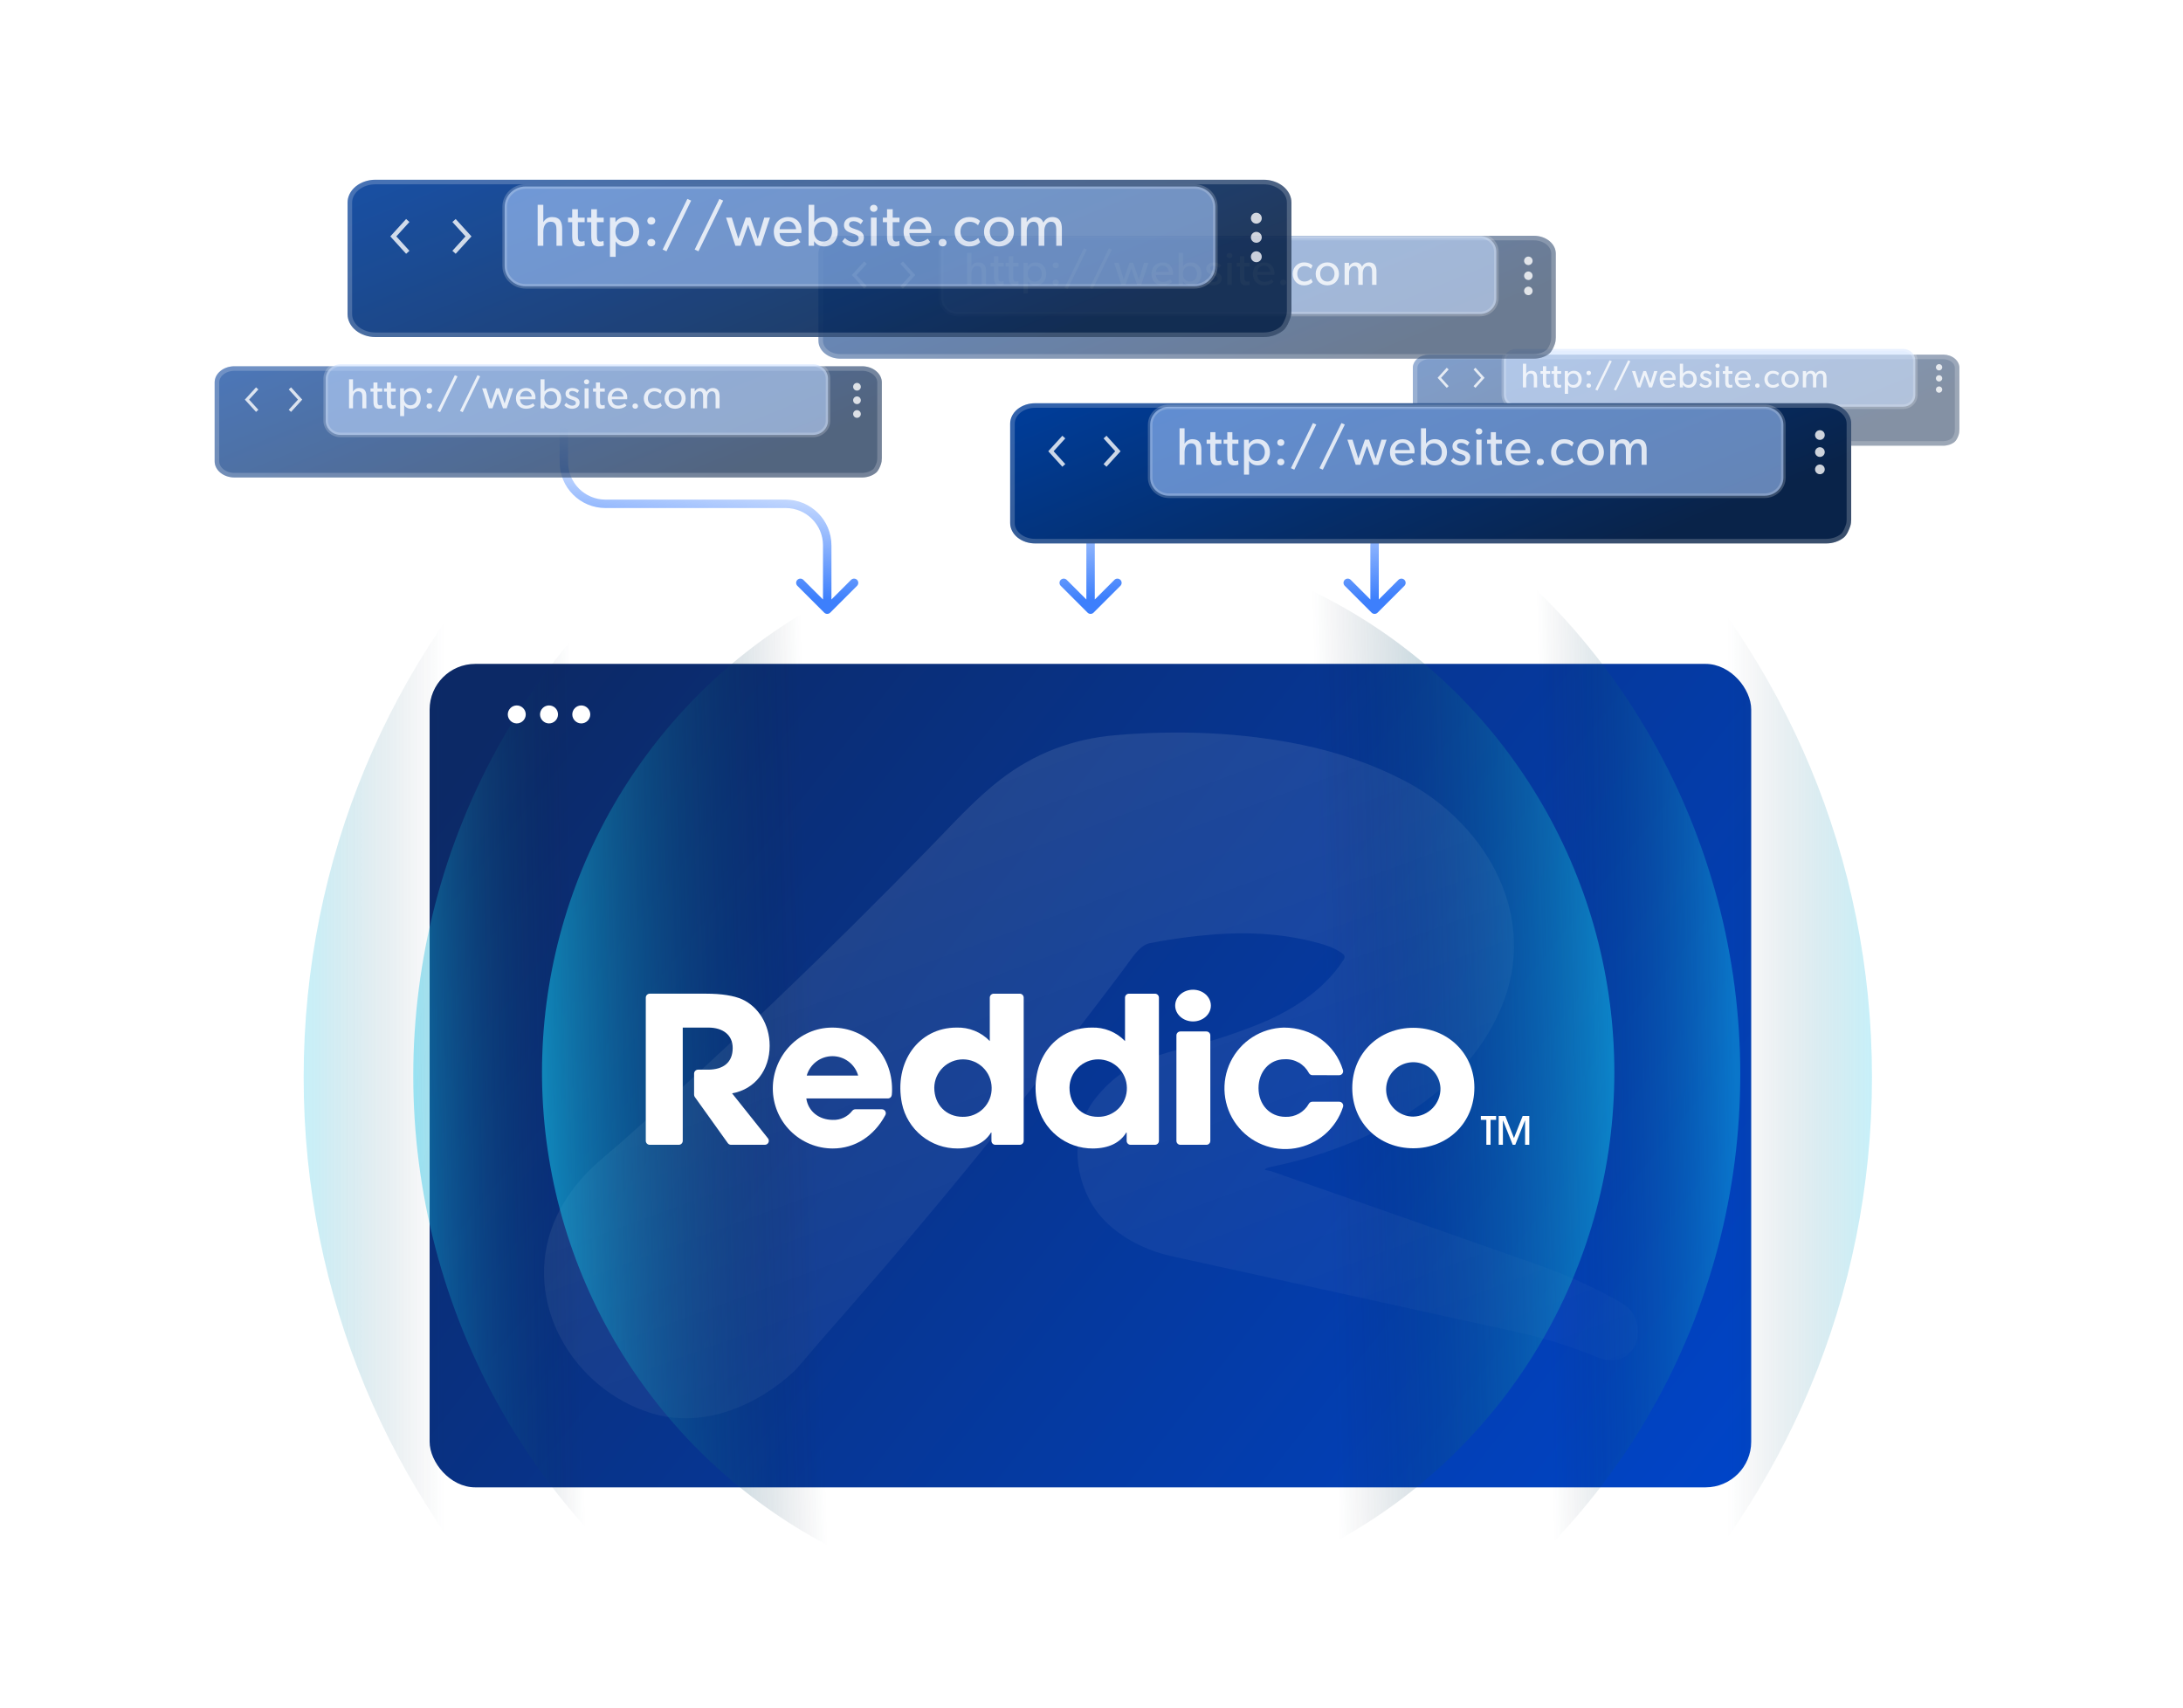
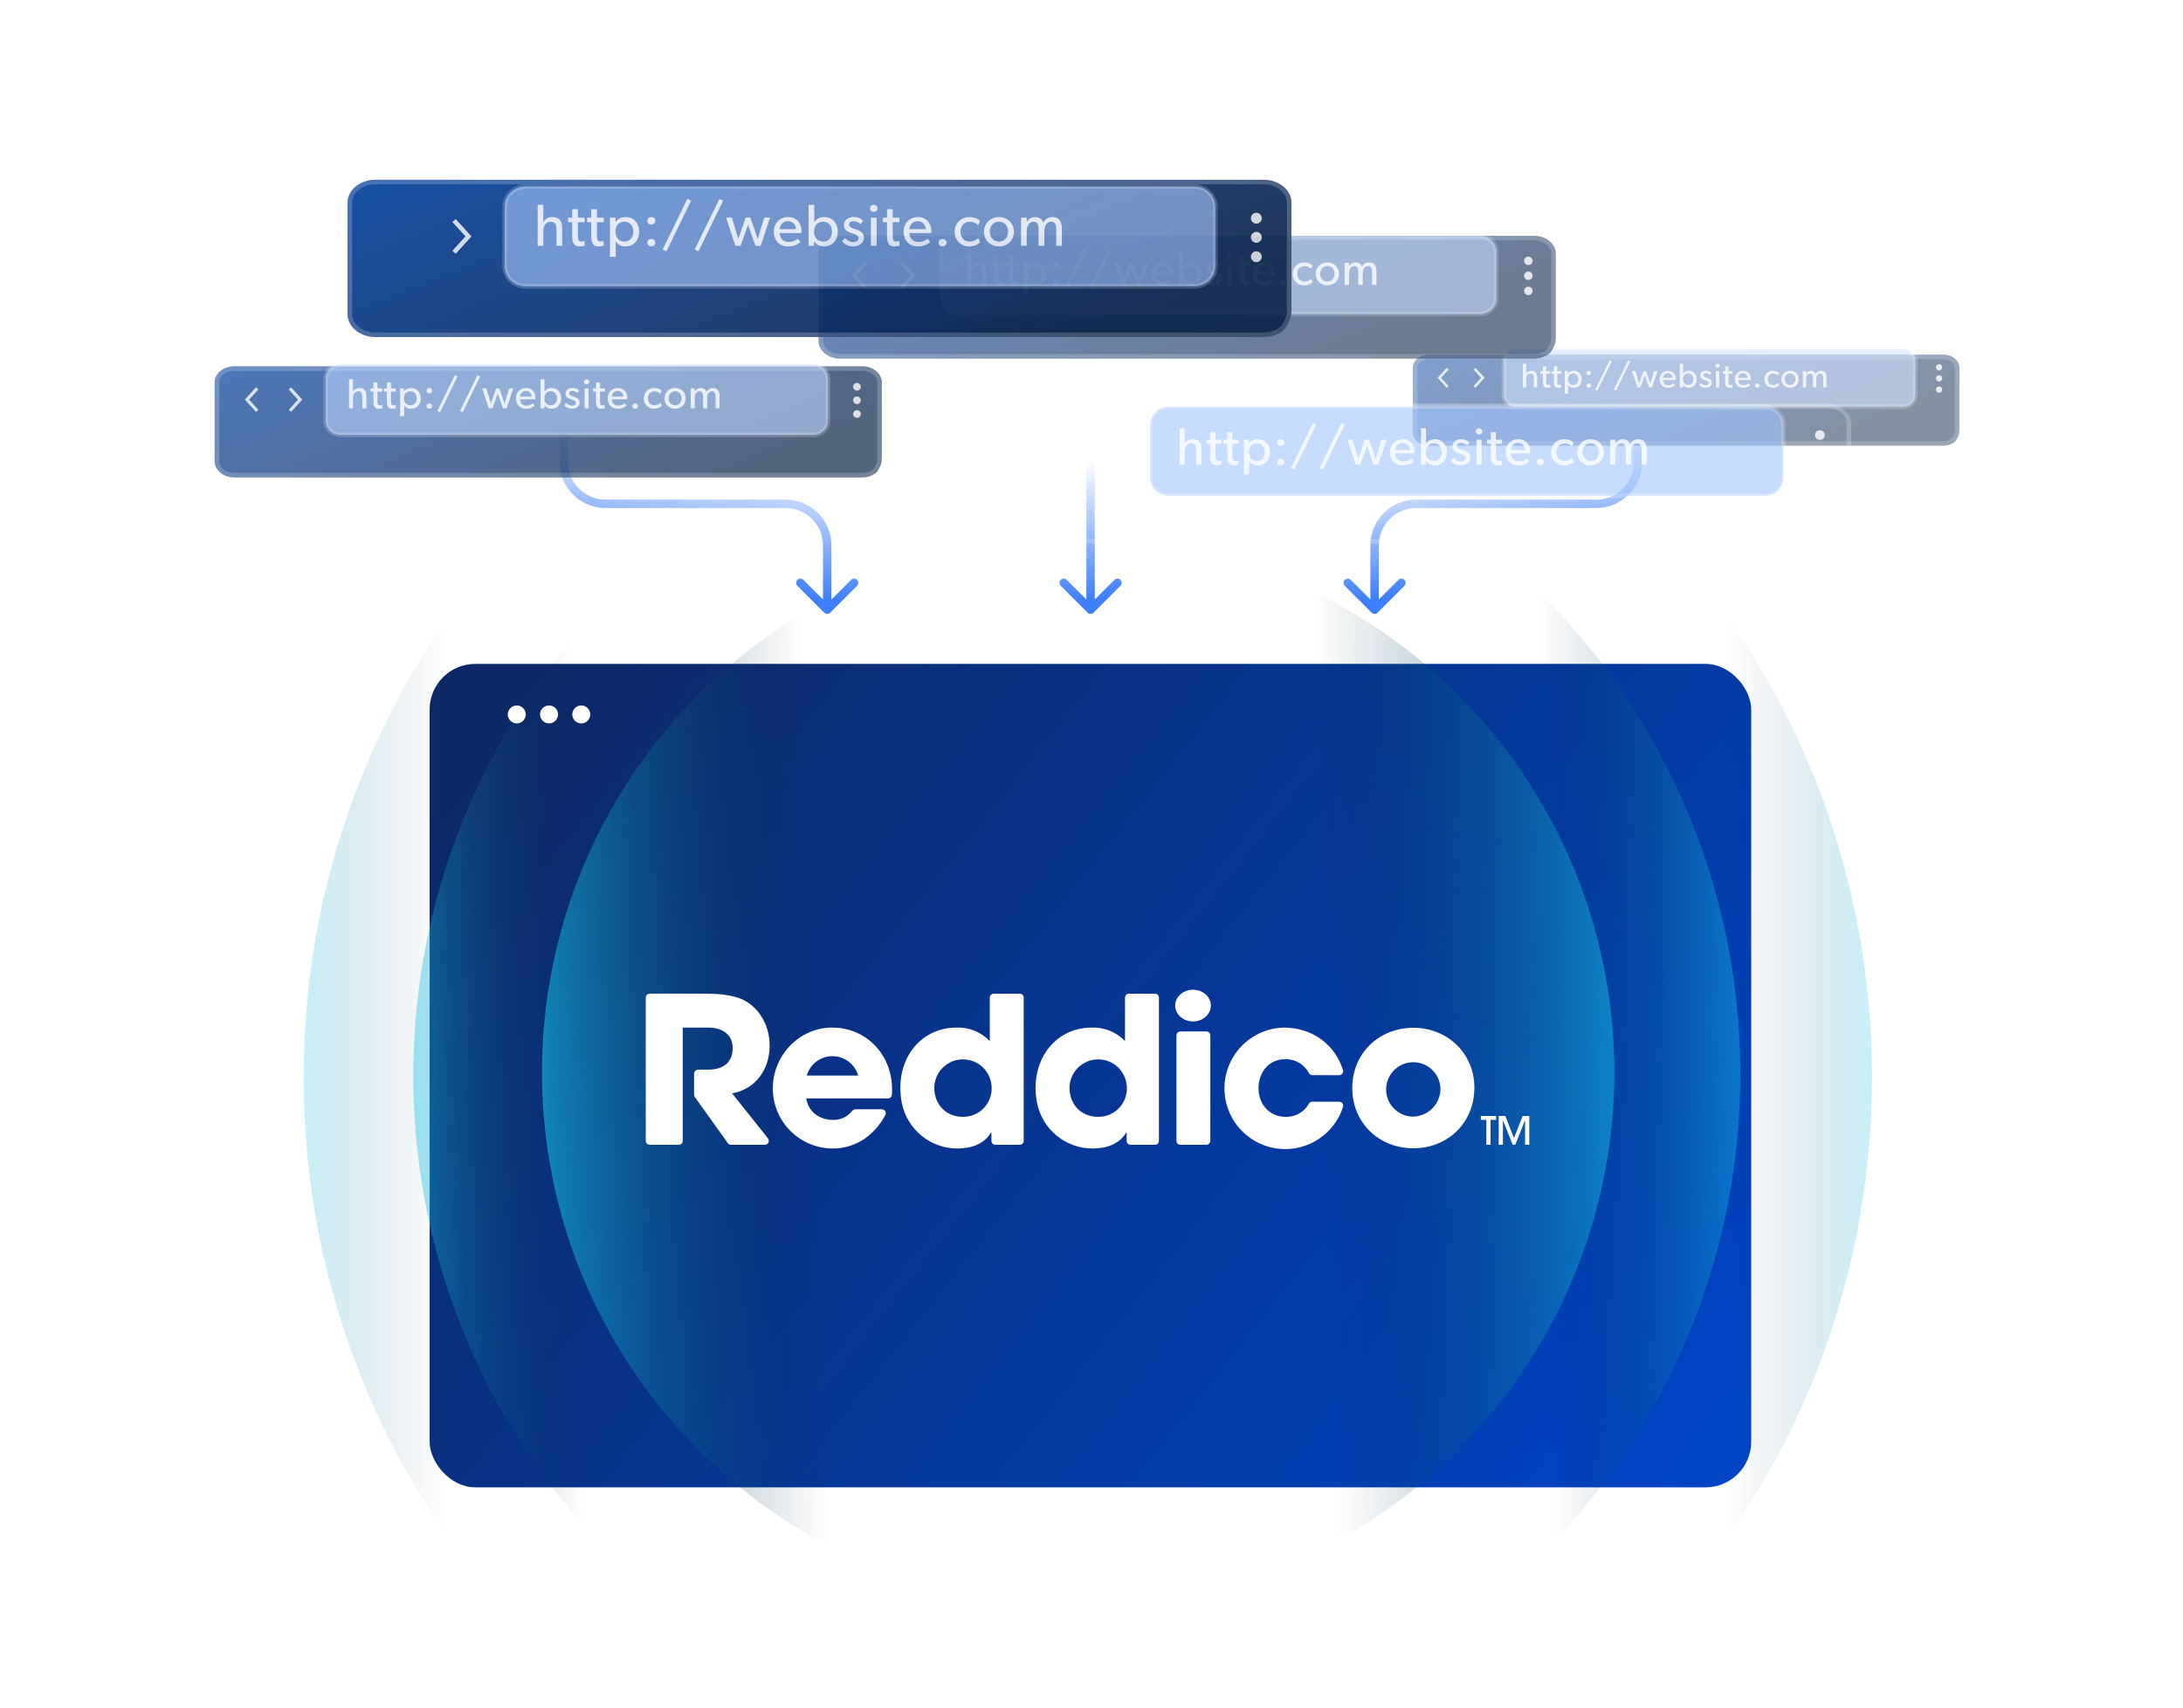
<svg xmlns="http://www.w3.org/2000/svg" width="551" height="431" viewBox="0 0 551 431" fill="none">
  <path d="M208.041 154.636C208.457 155.052 209.131 155.052 209.547 154.636L216.323 147.86C216.739 147.444 216.739 146.77 216.323 146.354C215.907 145.938 215.233 145.938 214.817 146.354L208.794 152.377L202.771 146.354C202.355 145.938 201.681 145.938 201.265 146.354C200.849 146.77 200.849 147.444 201.265 147.86L208.041 154.636ZM208.794 137.665L209.859 137.665L208.794 137.665ZM152.824 127.164L152.824 126.1L152.824 127.164ZM142.323 116.664L143.388 116.664L142.323 116.664ZM152.824 128.229L198.294 128.229L198.294 126.1L152.824 126.1L152.824 128.229ZM207.729 137.665L207.729 153.883L209.859 153.883L209.859 137.665L207.729 137.665ZM141.259 100.446L141.259 116.664L143.388 116.664L143.388 100.446L141.259 100.446ZM198.294 128.229C203.505 128.229 207.729 132.454 207.729 137.665L209.859 137.665C209.859 131.278 204.681 126.1 198.294 126.1L198.294 128.229ZM152.824 126.1C147.613 126.1 143.388 121.875 143.388 116.664L141.259 116.664C141.259 123.051 146.437 128.229 152.824 128.229L152.824 126.1Z" fill="url(#paint0_linear_6019_5529)" />
  <path d="M347.704 154.636C347.288 155.052 346.614 155.052 346.198 154.636L339.422 147.86C339.006 147.444 339.006 146.77 339.422 146.354C339.838 145.938 340.512 145.938 340.928 146.354L346.951 152.377L352.974 146.354C353.39 145.938 354.064 145.938 354.48 146.354C354.896 146.77 354.896 147.444 354.48 147.86L347.704 154.636ZM346.951 137.665L345.886 137.665L346.951 137.665ZM402.921 127.164L402.921 126.1L402.921 127.164ZM413.422 116.664L412.357 116.664L413.422 116.664ZM402.921 128.229L357.452 128.229L357.452 126.1L402.921 126.1L402.921 128.229ZM348.016 137.665L348.016 153.883L345.886 153.883L345.886 137.665L348.016 137.665ZM414.486 100.446L414.486 116.664L412.357 116.664L412.357 100.446L414.486 100.446ZM357.452 128.229C352.24 128.229 348.016 132.454 348.016 137.665L345.886 137.665C345.886 131.278 351.064 126.1 357.452 126.1L357.452 128.229ZM402.921 126.1C408.132 126.1 412.357 121.875 412.357 116.664L414.486 116.664C414.486 123.051 409.308 128.229 402.921 128.229L402.921 126.1Z" fill="url(#paint1_linear_6019_5529)" />
  <path d="M276.019 154.636C275.603 155.051 274.929 155.051 274.513 154.636L267.737 147.859C267.321 147.444 267.321 146.769 267.737 146.354C268.153 145.938 268.827 145.938 269.242 146.354L275.266 152.377L281.289 146.354C281.705 145.938 282.379 145.938 282.795 146.354C283.211 146.769 283.211 147.444 282.795 147.859L276.019 154.636ZM276.331 106.311L276.33 153.883L274.201 153.883L274.201 106.311L276.331 106.311Z" fill="url(#paint2_linear_6019_5529)" />
  <g opacity="0.7" filter="url(#filter0_d_6019_5529)">
    <g filter="url(#filter1_bd_6019_5529)">
      <path d="M223.401 81.719C223.401 80.636 222.876 79.598 221.941 78.832C221.006 78.067 219.738 77.637 218.416 77.637H59.985C58.663 77.637 57.395 78.067 56.46 78.832C55.525 79.598 55 80.636 55 81.719V101.621C55 102.704 55.525 103.742 56.46 104.508C57.395 105.273 58.663 105.704 59.985 105.704H218.416C219.738 105.704 221.006 105.273 221.941 104.508C222.497 104.052 222.908 103.117 223.15 102.435C223.339 101.901 223.401 101.335 223.401 100.77V81.719Z" fill="url(#paint3_linear_6019_5529)" />
      <path d="M221.576 79.278C222.395 79.949 222.825 80.831 222.825 81.719V100.77C222.825 101.296 222.767 101.791 222.607 102.242C222.492 102.567 222.34 102.942 222.156 103.283C221.968 103.633 221.769 103.904 221.576 104.062C220.754 104.735 219.618 105.127 218.416 105.127H59.985C58.783 105.127 57.647 104.735 56.825 104.062C56.006 103.392 55.576 102.51 55.576 101.621V81.719C55.576 80.831 56.006 79.949 56.825 79.278C57.647 78.605 58.783 78.213 59.985 78.213H218.416C219.618 78.213 220.754 78.605 221.576 79.278Z" stroke="white" stroke-opacity="0.2" stroke-width="1.152" />
    </g>
    <path d="M73.995 88.981L76.573 91.817L73.995 94.653" stroke="white" stroke-opacity="0.8" stroke-width="0.793" />
    <path d="M65.741 94.653L63.163 91.817L65.741 88.981" stroke="white" stroke-opacity="0.8" stroke-width="0.793" />
    <g style="mix-blend-mode:overlay">
      <path d="M206.076 82.914H86.775C84.708 82.914 83.031 84.533 83.031 86.531V97.105C83.031 99.103 84.708 100.722 86.775 100.722H206.076C208.144 100.722 209.82 99.103 209.82 97.105V86.531C209.82 84.533 208.144 82.914 206.076 82.914Z" fill="#A2C6FF" fill-opacity="0.6" />
      <path d="M206.076 82.914H86.775C84.708 82.914 83.031 84.533 83.031 86.531V97.105C83.031 99.103 84.708 100.722 86.775 100.722H206.076C208.144 100.722 209.82 99.103 209.82 97.105V86.531C209.82 84.533 208.144 82.914 206.076 82.914Z" stroke="white" stroke-opacity="0.2" stroke-width="1.152" stroke-linecap="round" />
    </g>
    <path d="M93.293 94.007H92.276V91.158C92.276 90.438 92.16 89.718 91.238 89.718C90.317 89.718 89.925 90.512 89.925 91.518V94.007H88.919V86.7H89.925V89.771H89.947C90.211 89.273 90.762 88.881 91.493 88.881C92.943 88.881 93.293 89.813 93.293 91.01V94.007ZM97.326 93.954C97.061 94.07 96.754 94.123 96.405 94.123C95.144 94.123 95.081 93.085 95.081 92.101V89.803H94.34V88.987H95.081V87.483H96.098V88.987H97.305V89.803H96.098V92.079C96.098 92.503 96.108 92.789 96.225 93.001C96.32 93.16 96.458 93.255 96.744 93.255C97.04 93.255 97.263 93.138 97.263 93.138L97.326 93.954ZM100.723 93.954C100.458 94.07 100.151 94.123 99.802 94.123C98.542 94.123 98.478 93.085 98.478 92.101V89.803H97.737V88.987H98.478V87.483H99.495V88.987H100.702V89.803H99.495V92.079C99.495 92.503 99.505 92.789 99.622 93.001C99.717 93.16 99.855 93.255 100.141 93.255C100.437 93.255 100.66 93.138 100.66 93.138L100.723 93.954ZM107.03 91.486C107.03 92.98 106.077 94.123 104.584 94.123C103.789 94.123 103.207 93.784 102.847 93.223L102.836 93.213V95.977H101.82V88.977H102.794V89.771H102.815C103.26 89.178 103.864 88.881 104.605 88.881C106.087 88.881 107.03 89.993 107.03 91.486ZM105.992 91.476C105.992 90.47 105.399 89.707 104.393 89.707C103.387 89.707 102.794 90.47 102.794 91.476C102.794 92.482 103.387 93.255 104.393 93.255C105.399 93.255 105.992 92.482 105.992 91.476ZM109.897 89.559C109.897 89.962 109.6 90.226 109.198 90.226C108.785 90.226 108.488 89.962 108.488 89.559C108.488 89.157 108.785 88.892 109.198 88.892C109.6 88.892 109.897 89.157 109.897 89.559ZM109.897 93.456C109.897 93.859 109.6 94.113 109.198 94.113C108.785 94.113 108.488 93.859 108.488 93.456C108.488 93.043 108.785 92.789 109.198 92.789C109.6 92.789 109.897 93.043 109.897 93.456ZM116.301 85.948L111.896 94.992L111.218 94.685L115.623 85.651L116.301 85.948ZM122.015 85.948L117.609 94.992L116.932 94.685L121.337 85.651L122.015 85.948ZM130.376 88.977L128.713 94.007H127.781L126.458 90.247L125.123 94.007H124.191L122.529 88.977H123.556L124.721 92.778L126.045 88.966H126.86L128.184 92.778L129.349 88.977H130.376ZM135.986 91.285C135.986 91.476 135.954 91.73 135.954 91.73H132.078C132.131 92.725 132.767 93.329 133.698 93.329C134.641 93.329 135.245 92.821 135.361 92.747L135.785 93.329C135.721 93.382 135.075 94.123 133.571 94.123C132.078 94.123 131.051 93.085 131.051 91.486C131.051 89.898 132.205 88.881 133.603 88.881C135.001 88.881 135.986 89.877 135.986 91.285ZM135.022 91.052C135.012 90.491 134.588 89.612 133.571 89.612C132.565 89.612 132.121 90.449 132.089 91.052H135.022ZM142.47 91.486C142.47 92.98 141.517 94.123 140.024 94.123C139.293 94.123 138.668 93.827 138.255 93.213H138.234V94.007H137.26V86.7H138.266V89.76H138.287C138.647 89.21 139.251 88.881 140.045 88.881C141.517 88.881 142.47 90.004 142.47 91.486ZM141.432 91.476C141.432 90.47 140.839 89.707 139.833 89.707C138.827 89.707 138.223 90.47 138.223 91.476C138.223 92.482 138.827 93.255 139.833 93.255C140.839 93.255 141.432 92.482 141.432 91.476ZM147.126 92.535C147.126 93.615 146.184 94.123 145.209 94.123C144.362 94.123 143.674 93.774 143.25 93.223L143.737 92.63C144.161 93.075 144.754 93.35 145.22 93.35C145.686 93.35 146.184 93.181 146.184 92.63C146.184 92.079 145.389 91.91 145.051 91.793C144.309 91.539 143.568 91.275 143.568 90.322C143.568 89.39 144.373 88.881 145.262 88.881C146.152 88.881 146.66 89.199 146.978 89.538L146.554 90.163C146.258 89.856 145.771 89.623 145.284 89.623C144.796 89.623 144.479 89.834 144.479 90.247C144.479 90.66 144.966 90.84 145.464 90.999C145.739 91.095 145.93 91.158 146.141 91.243C146.703 91.476 147.126 91.878 147.126 92.535ZM149.541 87.325C149.541 87.685 149.266 87.949 148.885 87.949C148.493 87.949 148.218 87.685 148.218 87.325C148.218 86.965 148.493 86.7 148.885 86.7C149.266 86.7 149.541 86.965 149.541 87.325ZM149.393 94.007H148.376V88.977H149.393V94.007ZM153.495 93.954C153.23 94.07 152.923 94.123 152.574 94.123C151.313 94.123 151.25 93.085 151.25 92.101V89.803H150.509V88.987H151.25V87.483H152.266V88.987H153.474V89.803H152.266V92.079C152.266 92.503 152.277 92.789 152.394 93.001C152.489 93.16 152.627 93.255 152.912 93.255C153.209 93.255 153.431 93.138 153.431 93.138L153.495 93.954ZM159.145 91.285C159.145 91.476 159.113 91.73 159.113 91.73H155.237C155.29 92.725 155.926 93.329 156.858 93.329C157.8 93.329 158.404 92.821 158.52 92.747L158.944 93.329C158.88 93.382 158.234 94.123 156.731 94.123C155.237 94.123 154.21 93.085 154.21 91.486C154.21 89.898 155.365 88.881 156.762 88.881C158.16 88.881 159.145 89.877 159.145 91.285ZM158.181 91.052C158.171 90.491 157.747 89.612 156.731 89.612C155.725 89.612 155.28 90.449 155.248 91.052H158.181ZM161.862 93.456C161.862 93.859 161.565 94.113 161.163 94.113C160.75 94.113 160.453 93.859 160.453 93.456C160.453 93.043 160.75 92.789 161.163 92.789C161.565 92.789 161.862 93.043 161.862 93.456ZM167.875 93.361C167.726 93.509 167.207 94.123 165.862 94.123C164.507 94.123 163.321 93.107 163.321 91.497C163.321 89.877 164.56 88.881 165.894 88.881C167.239 88.881 167.79 89.538 167.843 89.601L167.483 90.343C167.313 90.173 166.868 89.728 165.979 89.728C165.089 89.728 164.348 90.406 164.348 91.465C164.348 92.524 165.005 93.255 165.979 93.255C166.964 93.255 167.514 92.62 167.514 92.62L167.875 93.361ZM173.885 91.508C173.885 93.075 172.721 94.123 171.227 94.123C169.724 94.123 168.559 93.075 168.559 91.508C168.559 89.951 169.724 88.881 171.227 88.881C172.721 88.881 173.885 89.951 173.885 91.508ZM172.858 91.476C172.858 90.491 172.233 89.707 171.227 89.707C170.211 89.707 169.586 90.491 169.586 91.476C169.586 92.471 170.211 93.255 171.227 93.255C172.233 93.255 172.858 92.471 172.858 91.476ZM182.445 94.007H181.439V91.073C181.439 90.491 181.333 89.718 180.518 89.718C179.713 89.718 179.311 90.491 179.311 91.391V94.007H178.294V91.073C178.294 90.332 178.114 89.718 177.383 89.718C176.578 89.718 176.176 90.491 176.176 91.391V94.007H175.159V88.977H176.176L176.165 89.771H176.197C176.43 89.305 176.981 88.881 177.648 88.881C178.389 88.881 178.908 89.22 179.141 89.877C179.48 89.241 180.031 88.881 180.74 88.881C182.085 88.881 182.445 89.866 182.445 90.957V94.007Z" fill="white" fill-opacity="0.8" />
    <path d="M217.128 89.544C216.935 89.544 216.746 89.487 216.586 89.379C216.425 89.272 216.301 89.12 216.227 88.941C216.154 88.763 216.135 88.566 216.173 88.377C216.212 88.188 216.305 88.014 216.442 87.878C216.58 87.742 216.754 87.65 216.944 87.614C217.133 87.577 217.329 87.598 217.507 87.673C217.685 87.748 217.836 87.874 217.942 88.036C218.048 88.197 218.104 88.386 218.102 88.579C218.1 88.836 217.996 89.081 217.814 89.262C217.631 89.443 217.384 89.544 217.128 89.544Z" fill="white" fill-opacity="0.8" />
    <path d="M217.128 92.954C216.935 92.954 216.746 92.896 216.586 92.789C216.426 92.681 216.301 92.529 216.227 92.35C216.154 92.172 216.135 91.975 216.173 91.786C216.212 91.597 216.305 91.424 216.443 91.288C216.58 91.151 216.754 91.06 216.944 91.023C217.134 90.986 217.329 91.007 217.507 91.082C217.685 91.158 217.836 91.283 217.943 91.445C218.048 91.606 218.104 91.796 218.102 91.989C218.1 92.245 217.996 92.491 217.814 92.672C217.631 92.853 217.385 92.954 217.128 92.954Z" fill="white" fill-opacity="0.8" />
    <path d="M217.128 96.416C216.935 96.416 216.747 96.359 216.587 96.252C216.427 96.145 216.302 95.993 216.228 95.815C216.155 95.637 216.135 95.441 216.173 95.253C216.21 95.064 216.303 94.89 216.439 94.753C216.575 94.617 216.749 94.525 216.938 94.487C217.127 94.45 217.323 94.469 217.501 94.543C217.679 94.616 217.831 94.741 217.938 94.901C218.045 95.061 218.102 95.25 218.102 95.442C218.102 95.701 217.999 95.948 217.817 96.131C217.634 96.313 217.386 96.416 217.128 96.416Z" fill="white" fill-opacity="0.8" />
  </g>
  <g opacity="0.5" filter="url(#filter2_d_6019_5529)">
    <g filter="url(#filter3_bd_6019_5529)">
      <path d="M495.236 79.678C495.236 78.791 494.805 77.94 494.04 77.313C493.274 76.686 492.235 76.334 491.152 76.334H361.365C360.281 76.334 359.243 76.686 358.477 77.313C357.711 77.94 357.281 78.791 357.281 79.678V95.982C357.281 96.869 357.711 97.719 358.477 98.347C359.243 98.974 360.281 99.326 361.365 99.326H491.152C492.235 99.326 493.274 98.974 494.04 98.347C494.457 98.005 494.775 97.333 494.978 96.792C495.176 96.263 495.236 95.696 495.236 95.13V79.678Z" fill="url(#paint4_linear_6019_5529)" />
      <path d="M493.675 77.759C494.324 78.291 494.66 78.985 494.66 79.678V95.13C494.66 95.659 494.603 96.15 494.438 96.59C494.343 96.844 494.225 97.117 494.087 97.361C493.946 97.611 493.804 97.795 493.675 97.901C493.021 98.435 492.115 98.75 491.152 98.75H361.365C360.401 98.75 359.495 98.435 358.842 97.901C358.192 97.369 357.857 96.674 357.857 95.982V79.678C357.857 78.985 358.192 78.291 358.842 77.759C359.495 77.224 360.401 76.91 361.365 76.91H491.152C492.115 76.91 493.021 77.224 493.675 77.759Z" stroke="white" stroke-opacity="0.2" stroke-width="1.152" />
    </g>
    <path d="M372.84 85.626L374.952 87.95L372.84 90.273" stroke="white" stroke-opacity="0.8" stroke-width="0.65" />
    <path d="M366.08 90.273L363.968 87.95L366.08 85.626" stroke="white" stroke-opacity="0.8" stroke-width="0.65" />
    <g style="mix-blend-mode:overlay">
      <path d="M481.043 80.656H383.311C381.617 80.656 380.244 81.983 380.244 83.619V92.281C380.244 93.918 381.617 95.245 383.311 95.245H481.043C482.737 95.245 484.11 93.918 484.11 92.281V83.619C484.11 81.983 482.737 80.656 481.043 80.656Z" fill="#A2C6FF" fill-opacity="0.6" />
      <path d="M481.043 80.656H383.311C381.617 80.656 380.244 81.983 380.244 83.619V92.281C380.244 93.918 381.617 95.245 383.311 95.245H481.043C482.737 95.245 484.11 93.918 484.11 92.281V83.619C484.11 81.983 482.737 80.656 481.043 80.656Z" stroke="white" stroke-opacity="0.2" stroke-width="1.152" stroke-linecap="round" />
    </g>
    <path d="M388.65 90.371H387.817V88.037C387.817 87.447 387.721 86.857 386.967 86.857C386.212 86.857 385.891 87.508 385.891 88.332V90.371H385.067V84.385H385.891V86.9H385.908C386.125 86.493 386.576 86.172 387.175 86.172C388.363 86.172 388.65 86.935 388.65 87.915V90.371ZM391.954 90.327C391.737 90.423 391.485 90.466 391.199 90.466C390.166 90.466 390.114 89.616 390.114 88.809V86.927H389.507V86.258H390.114V85.027H390.947V86.258H391.936V86.927H390.947V88.792C390.947 89.139 390.956 89.373 391.051 89.546C391.129 89.677 391.242 89.755 391.476 89.755C391.719 89.755 391.902 89.659 391.902 89.659L391.954 90.327ZM394.736 90.327C394.52 90.423 394.268 90.466 393.982 90.466C392.949 90.466 392.897 89.616 392.897 88.809V86.927H392.29V86.258H392.897V85.027H393.73V86.258H394.719V86.927H393.73V88.792C393.73 89.139 393.739 89.373 393.834 89.546C393.912 89.677 394.025 89.755 394.259 89.755C394.502 89.755 394.684 89.659 394.684 89.659L394.736 90.327ZM399.903 88.306C399.903 89.529 399.122 90.466 397.899 90.466C397.248 90.466 396.771 90.188 396.476 89.729L396.468 89.72V91.984H395.635V86.25H396.433V86.9H396.45C396.815 86.415 397.309 86.172 397.916 86.172C399.131 86.172 399.903 87.083 399.903 88.306ZM399.053 88.297C399.053 87.473 398.567 86.848 397.743 86.848C396.919 86.848 396.433 87.473 396.433 88.297C396.433 89.121 396.919 89.755 397.743 89.755C398.567 89.755 399.053 89.121 399.053 88.297ZM402.251 86.727C402.251 87.057 402.009 87.273 401.679 87.273C401.341 87.273 401.098 87.057 401.098 86.727C401.098 86.397 401.341 86.18 401.679 86.18C402.009 86.18 402.251 86.397 402.251 86.727ZM402.251 89.919C402.251 90.249 402.009 90.457 401.679 90.457C401.341 90.457 401.098 90.249 401.098 89.919C401.098 89.581 401.341 89.373 401.679 89.373C402.009 89.373 402.251 89.581 402.251 89.919ZM407.498 83.769L403.889 91.177L403.334 90.926L406.943 83.526L407.498 83.769ZM412.179 83.769L408.57 91.177L408.015 90.926L411.624 83.526L412.179 83.769ZM419.028 86.25L417.666 90.371H416.903L415.818 87.291L414.725 90.371H413.962L412.6 86.25H413.441L414.396 89.364L415.48 86.241H416.148L417.232 89.364L418.187 86.25H419.028ZM423.624 88.141C423.624 88.297 423.598 88.505 423.598 88.505H420.423C420.466 89.321 420.987 89.815 421.75 89.815C422.522 89.815 423.017 89.399 423.112 89.338L423.459 89.815C423.407 89.859 422.878 90.466 421.646 90.466C420.423 90.466 419.581 89.616 419.581 88.306C419.581 87.005 420.527 86.172 421.672 86.172C422.817 86.172 423.624 86.987 423.624 88.141ZM422.834 87.95C422.826 87.49 422.479 86.77 421.646 86.77C420.822 86.77 420.457 87.456 420.431 87.95H422.834ZM428.936 88.306C428.936 89.529 428.155 90.466 426.932 90.466C426.333 90.466 425.821 90.223 425.483 89.72H425.466V90.371H424.667V84.385H425.492V86.892H425.509C425.804 86.441 426.298 86.172 426.949 86.172C428.155 86.172 428.936 87.091 428.936 88.306ZM428.086 88.297C428.086 87.473 427.6 86.848 426.776 86.848C425.951 86.848 425.457 87.473 425.457 88.297C425.457 89.121 425.951 89.755 426.776 89.755C427.6 89.755 428.086 89.121 428.086 88.297ZM432.75 89.165C432.75 90.05 431.978 90.466 431.18 90.466C430.486 90.466 429.922 90.18 429.575 89.729L429.974 89.243C430.321 89.607 430.807 89.833 431.189 89.833C431.57 89.833 431.978 89.694 431.978 89.243C431.978 88.792 431.327 88.653 431.05 88.558C430.442 88.349 429.835 88.132 429.835 87.352C429.835 86.588 430.495 86.172 431.223 86.172C431.952 86.172 432.368 86.432 432.629 86.71L432.282 87.222C432.039 86.97 431.64 86.779 431.241 86.779C430.842 86.779 430.581 86.953 430.581 87.291C430.581 87.629 430.98 87.777 431.388 87.907C431.614 87.985 431.77 88.037 431.943 88.106C432.403 88.297 432.75 88.627 432.75 89.165ZM434.729 84.897C434.729 85.191 434.503 85.408 434.191 85.408C433.87 85.408 433.644 85.191 433.644 84.897C433.644 84.602 433.87 84.385 434.191 84.385C434.503 84.385 434.729 84.602 434.729 84.897ZM434.607 90.371H433.774V86.25H434.607V90.371ZM437.967 90.327C437.751 90.423 437.499 90.466 437.213 90.466C436.18 90.466 436.128 89.616 436.128 88.809V86.927H435.521V86.258H436.128V85.027H436.961V86.258H437.95V86.927H436.961V88.792C436.961 89.139 436.97 89.373 437.065 89.546C437.143 89.677 437.256 89.755 437.49 89.755C437.733 89.755 437.915 89.659 437.915 89.659L437.967 90.327ZM442.596 88.141C442.596 88.297 442.57 88.505 442.57 88.505H439.395C439.438 89.321 439.959 89.815 440.722 89.815C441.494 89.815 441.989 89.399 442.084 89.338L442.431 89.815C442.379 89.859 441.85 90.466 440.618 90.466C439.395 90.466 438.553 89.616 438.553 88.306C438.553 87.005 439.499 86.172 440.644 86.172C441.789 86.172 442.596 86.987 442.596 88.141ZM441.807 87.95C441.798 87.49 441.451 86.77 440.618 86.77C439.794 86.77 439.43 87.456 439.404 87.95H441.807ZM444.822 89.919C444.822 90.249 444.579 90.457 444.249 90.457C443.911 90.457 443.668 90.249 443.668 89.919C443.668 89.581 443.911 89.373 444.249 89.373C444.579 89.373 444.822 89.581 444.822 89.919ZM449.747 89.841C449.626 89.963 449.201 90.466 448.099 90.466C446.989 90.466 446.017 89.633 446.017 88.315C446.017 86.987 447.032 86.172 448.125 86.172C449.227 86.172 449.678 86.71 449.721 86.762L449.426 87.369C449.287 87.23 448.923 86.866 448.194 86.866C447.466 86.866 446.858 87.421 446.858 88.288C446.858 89.156 447.396 89.755 448.194 89.755C449.001 89.755 449.452 89.234 449.452 89.234L449.747 89.841ZM454.671 88.323C454.671 89.607 453.717 90.466 452.494 90.466C451.262 90.466 450.308 89.607 450.308 88.323C450.308 87.048 451.262 86.172 452.494 86.172C453.717 86.172 454.671 87.048 454.671 88.323ZM453.83 88.297C453.83 87.49 453.318 86.848 452.494 86.848C451.661 86.848 451.149 87.49 451.149 88.297C451.149 89.113 451.661 89.755 452.494 89.755C453.318 89.755 453.83 89.113 453.83 88.297ZM461.684 90.371H460.859V87.968C460.859 87.49 460.773 86.857 460.105 86.857C459.445 86.857 459.116 87.49 459.116 88.228V90.371H458.283V87.968C458.283 87.36 458.135 86.857 457.537 86.857C456.878 86.857 456.548 87.49 456.548 88.228V90.371H455.715V86.25H456.548L456.539 86.9H456.565C456.756 86.519 457.207 86.172 457.754 86.172C458.361 86.172 458.786 86.449 458.977 86.987C459.255 86.467 459.706 86.172 460.287 86.172C461.389 86.172 461.684 86.979 461.684 87.872V90.371Z" fill="white" fill-opacity="0.8" />
    <path d="M490.104 86.088C489.946 86.088 489.791 86.041 489.66 85.953C489.528 85.865 489.426 85.74 489.366 85.594C489.306 85.448 489.291 85.287 489.322 85.132C489.353 84.977 489.43 84.835 489.542 84.723C489.655 84.612 489.798 84.537 489.953 84.507C490.108 84.477 490.269 84.493 490.415 84.555C490.56 84.617 490.684 84.72 490.771 84.852C490.858 84.984 490.903 85.139 490.902 85.297C490.9 85.508 490.815 85.709 490.666 85.857C490.516 86.005 490.314 86.088 490.104 86.088Z" fill="white" fill-opacity="0.8" />
    <path d="M490.104 88.881C489.946 88.881 489.791 88.834 489.66 88.746C489.529 88.658 489.426 88.533 489.366 88.387C489.306 88.241 489.291 88.08 489.322 87.925C489.354 87.77 489.43 87.628 489.542 87.516C489.655 87.405 489.798 87.33 489.953 87.3C490.109 87.27 490.269 87.287 490.415 87.348C490.561 87.41 490.684 87.513 490.771 87.645C490.858 87.778 490.903 87.933 490.902 88.091C490.9 88.301 490.815 88.502 490.666 88.65C490.516 88.798 490.314 88.881 490.104 88.881Z" fill="white" fill-opacity="0.8" />
    <path d="M490.104 91.718C489.946 91.718 489.792 91.671 489.661 91.584C489.53 91.496 489.427 91.371 489.367 91.226C489.307 91.08 489.291 90.919 489.321 90.765C489.352 90.61 489.428 90.468 489.54 90.356C489.651 90.244 489.794 90.168 489.948 90.138C490.103 90.107 490.264 90.123 490.409 90.183C490.555 90.243 490.68 90.346 490.767 90.477C490.855 90.608 490.902 90.763 490.902 90.92C490.902 91.132 490.818 91.335 490.668 91.484C490.519 91.634 490.316 91.718 490.104 91.718Z" fill="white" fill-opacity="0.8" />
  </g>
  <g opacity="0.6" filter="url(#filter4_d_6019_5529)">
    <g filter="url(#filter5_bd_6019_5529)">
      <path d="M393.6 48.262C393.6 47.065 393.019 45.918 391.986 45.072C390.953 44.225 389.551 43.75 388.09 43.75H213.001C211.539 43.75 210.138 44.225 209.105 45.072C208.071 45.918 207.491 47.065 207.491 48.262V70.256C207.491 71.453 208.071 72.601 209.105 73.447C210.138 74.293 211.539 74.768 213.001 74.768H388.09C389.551 74.768 390.953 74.293 391.986 73.447C392.624 72.924 393.089 71.831 393.352 71.07C393.537 70.536 393.6 69.97 393.6 69.405V48.262Z" fill="url(#paint5_linear_6019_5529)" />
      <path d="M391.621 45.517C392.538 46.268 393.023 47.259 393.023 48.262V69.405C393.023 69.93 392.965 70.427 392.807 70.882C392.682 71.246 392.511 71.68 392.3 72.079C392.085 72.486 391.852 72.811 391.621 73.001C390.701 73.754 389.432 74.192 388.09 74.192H213.001C211.659 74.192 210.39 73.754 209.47 73.001C208.553 72.25 208.067 71.259 208.067 70.256V48.262C208.067 47.259 208.553 46.268 209.47 45.517C210.39 44.764 211.659 44.326 213.001 44.326H388.09C389.432 44.326 390.701 44.764 391.621 45.517Z" stroke="white" stroke-opacity="0.2" stroke-width="1.152" />
    </g>
    <path d="M228.484 56.287L231.333 59.421L228.484 62.555" stroke="white" stroke-opacity="0.8" stroke-width="0.877" />
    <path d="M219.364 62.555L216.515 59.421L219.364 56.287" stroke="white" stroke-opacity="0.8" stroke-width="0.877" />
    <g style="mix-blend-mode:overlay">
      <path d="M374.454 49.581H242.609C240.324 49.581 238.471 51.371 238.471 53.579V65.265C238.471 67.473 240.324 69.263 242.609 69.263H374.454C376.739 69.263 378.592 67.473 378.592 65.265V53.579C378.592 51.371 376.739 49.581 374.454 49.581Z" fill="#A2C6FF" fill-opacity="0.6" />
      <path d="M374.454 49.581H242.609C240.324 49.581 238.471 51.371 238.471 53.579V65.265C238.471 67.473 240.324 69.263 242.609 69.263H374.454C376.739 69.263 378.592 67.473 378.592 65.265V53.579C378.592 51.371 376.739 49.581 374.454 49.581Z" stroke="white" stroke-opacity="0.2" stroke-width="1.152" stroke-linecap="round" />
    </g>
    <path d="M249.812 61.895H248.689V58.747C248.689 57.951 248.56 57.155 247.542 57.155C246.524 57.155 246.091 58.033 246.091 59.145V61.895H244.979V53.82H246.091V57.214H246.114C246.407 56.664 247.015 56.23 247.823 56.23C249.426 56.23 249.812 57.26 249.812 58.583V61.895ZM254.27 61.837C253.977 61.965 253.638 62.024 253.251 62.024C251.859 62.024 251.788 60.877 251.788 59.788V57.249H250.969V56.348H251.788V54.686H252.912V56.348H254.246V57.249H252.912V59.765C252.912 60.233 252.924 60.549 253.052 60.783C253.158 60.959 253.31 61.064 253.626 61.064C253.954 61.064 254.199 60.935 254.199 60.935L254.27 61.837ZM258.024 61.837C257.731 61.965 257.392 62.024 257.006 62.024C255.613 62.024 255.543 60.877 255.543 59.788V57.249H254.723V56.348H255.543V54.686H256.666V56.348H258V57.249H256.666V59.765C256.666 60.233 256.678 60.549 256.807 60.783C256.912 60.959 257.064 61.064 257.38 61.064C257.708 61.064 257.954 60.935 257.954 60.935L258.024 61.837ZM264.994 59.11C264.994 60.76 263.94 62.024 262.29 62.024C261.413 62.024 260.769 61.649 260.371 61.029L260.359 61.017V64.072H259.236V56.336H260.312V57.214H260.336C260.827 56.558 261.494 56.23 262.314 56.23C263.952 56.23 264.994 57.459 264.994 59.11ZM263.847 59.098C263.847 57.986 263.191 57.143 262.08 57.143C260.968 57.143 260.312 57.986 260.312 59.098C260.312 60.21 260.968 61.064 262.08 61.064C263.191 61.064 263.847 60.21 263.847 59.098ZM268.162 56.98C268.162 57.424 267.834 57.717 267.39 57.717C266.933 57.717 266.605 57.424 266.605 56.98C266.605 56.535 266.933 56.242 267.39 56.242C267.834 56.242 268.162 56.535 268.162 56.98ZM268.162 61.286C268.162 61.731 267.834 62.012 267.39 62.012C266.933 62.012 266.605 61.731 266.605 61.286C266.605 60.83 266.933 60.549 267.39 60.549C267.834 60.549 268.162 60.83 268.162 61.286ZM275.24 52.989L270.371 62.983L269.622 62.644L274.491 52.661L275.24 52.989ZM281.554 52.989L276.686 62.983L275.937 62.644L280.805 52.661L281.554 52.989ZM290.795 56.336L288.957 61.895H287.927L286.464 57.74L284.99 61.895H283.96L282.122 56.336H283.258L284.545 60.537L286.008 56.324H286.909L288.372 60.537L289.659 56.336H290.795ZM296.994 58.887C296.994 59.098 296.959 59.379 296.959 59.379H292.676C292.734 60.479 293.437 61.146 294.467 61.146C295.508 61.146 296.175 60.584 296.304 60.502L296.772 61.146C296.702 61.205 295.988 62.024 294.326 62.024C292.676 62.024 291.541 60.877 291.541 59.11C291.541 57.354 292.816 56.23 294.361 56.23C295.906 56.23 296.994 57.331 296.994 58.887ZM295.929 58.63C295.918 58.01 295.45 57.038 294.326 57.038C293.214 57.038 292.723 57.963 292.688 58.63H295.929ZM304.16 59.11C304.16 60.76 303.107 62.024 301.457 62.024C300.649 62.024 299.959 61.696 299.502 61.017H299.479V61.895H298.402V53.82H299.514V57.202H299.538C299.936 56.593 300.603 56.23 301.48 56.23C303.107 56.23 304.16 57.471 304.16 59.11ZM303.014 59.098C303.014 57.986 302.358 57.143 301.246 57.143C300.134 57.143 299.467 57.986 299.467 59.098C299.467 60.21 300.134 61.064 301.246 61.064C302.358 61.064 303.014 60.21 303.014 59.098ZM309.306 60.268C309.306 61.462 308.265 62.024 307.188 62.024C306.252 62.024 305.491 61.638 305.023 61.029L305.561 60.374C306.029 60.865 306.685 61.169 307.2 61.169C307.715 61.169 308.265 60.982 308.265 60.374C308.265 59.765 307.387 59.578 307.012 59.449C306.193 59.168 305.374 58.876 305.374 57.822C305.374 56.792 306.263 56.23 307.246 56.23C308.23 56.23 308.791 56.582 309.142 56.956L308.674 57.647C308.347 57.307 307.808 57.05 307.27 57.05C306.731 57.05 306.38 57.284 306.38 57.74C306.38 58.197 306.919 58.396 307.469 58.571C307.773 58.677 307.984 58.747 308.218 58.84C308.838 59.098 309.306 59.543 309.306 60.268ZM311.975 54.51C311.975 54.908 311.671 55.201 311.25 55.201C310.817 55.201 310.512 54.908 310.512 54.51C310.512 54.112 310.817 53.82 311.25 53.82C311.671 53.82 311.975 54.112 311.975 54.51ZM311.812 61.895H310.688V56.336H311.812V61.895ZM316.345 61.837C316.052 61.965 315.713 62.024 315.326 62.024C313.934 62.024 313.863 60.877 313.863 59.788V57.249H313.044V56.348H313.863V54.686H314.987V56.348H316.321V57.249H314.987V59.765C314.987 60.233 314.999 60.549 315.127 60.783C315.233 60.959 315.385 61.064 315.701 61.064C316.029 61.064 316.274 60.935 316.274 60.935L316.345 61.837ZM322.589 58.887C322.589 59.098 322.554 59.379 322.554 59.379H318.27C318.329 60.479 319.031 61.146 320.061 61.146C321.103 61.146 321.77 60.584 321.898 60.502L322.367 61.146C322.296 61.205 321.582 62.024 319.921 62.024C318.27 62.024 317.135 60.877 317.135 59.11C317.135 57.354 318.411 56.23 319.956 56.23C321.501 56.23 322.589 57.331 322.589 58.887ZM321.524 58.63C321.512 58.01 321.044 57.038 319.921 57.038C318.809 57.038 318.317 57.963 318.282 58.63H321.524ZM325.591 61.286C325.591 61.731 325.264 62.012 324.819 62.012C324.362 62.012 324.035 61.731 324.035 61.286C324.035 60.83 324.362 60.549 324.819 60.549C325.264 60.549 325.591 60.83 325.591 61.286ZM332.236 61.181C332.072 61.345 331.499 62.024 330.013 62.024C328.515 62.024 327.204 60.9 327.204 59.121C327.204 57.331 328.573 56.23 330.048 56.23C331.534 56.23 332.143 56.956 332.201 57.026L331.803 57.846C331.616 57.658 331.124 57.167 330.141 57.167C329.158 57.167 328.339 57.916 328.339 59.086C328.339 60.257 329.065 61.064 330.141 61.064C331.23 61.064 331.838 60.362 331.838 60.362L332.236 61.181ZM338.879 59.133C338.879 60.865 337.592 62.024 335.942 62.024C334.28 62.024 332.992 60.865 332.992 59.133C332.992 57.413 334.28 56.23 335.942 56.23C337.592 56.23 338.879 57.413 338.879 59.133ZM337.744 59.098C337.744 58.01 337.054 57.143 335.942 57.143C334.818 57.143 334.128 58.01 334.128 59.098C334.128 60.198 334.818 61.064 335.942 61.064C337.054 61.064 337.744 60.198 337.744 59.098ZM348.339 61.895H347.227V58.653C347.227 58.01 347.11 57.155 346.209 57.155C345.32 57.155 344.875 58.01 344.875 59.004V61.895H343.751V58.653C343.751 57.834 343.552 57.155 342.745 57.155C341.855 57.155 341.411 58.01 341.411 59.004V61.895H340.287V56.336H341.411L341.399 57.214H341.434C341.691 56.699 342.3 56.23 343.037 56.23C343.857 56.23 344.43 56.605 344.688 57.331C345.062 56.629 345.671 56.23 346.455 56.23C347.941 56.23 348.339 57.319 348.339 58.524V61.895Z" fill="white" fill-opacity="0.8" />
    <path d="M386.67 56.91C386.457 56.91 386.248 56.846 386.071 56.727C385.894 56.608 385.756 56.44 385.675 56.243C385.594 56.045 385.573 55.828 385.615 55.619C385.657 55.41 385.761 55.218 385.912 55.068C386.064 54.918 386.257 54.816 386.466 54.776C386.676 54.735 386.893 54.758 387.089 54.841C387.286 54.925 387.453 55.064 387.57 55.242C387.687 55.42 387.748 55.63 387.746 55.843C387.744 56.127 387.629 56.398 387.428 56.598C387.226 56.798 386.954 56.91 386.67 56.91Z" fill="white" fill-opacity="0.8" />
    <path d="M386.67 60.677C386.457 60.677 386.248 60.614 386.071 60.495C385.894 60.376 385.756 60.208 385.675 60.01C385.594 59.813 385.573 59.596 385.615 59.387C385.658 59.178 385.761 58.986 385.913 58.836C386.064 58.685 386.257 58.584 386.467 58.543C386.676 58.503 386.893 58.526 387.089 58.609C387.286 58.692 387.453 58.831 387.57 59.01C387.687 59.188 387.749 59.397 387.746 59.611C387.744 59.894 387.63 60.165 387.428 60.365C387.226 60.565 386.954 60.677 386.67 60.677Z" fill="white" fill-opacity="0.8" />
    <path d="M386.67 64.504C386.457 64.504 386.249 64.44 386.072 64.322C385.895 64.204 385.757 64.036 385.675 63.839C385.594 63.642 385.573 63.426 385.614 63.217C385.656 63.008 385.758 62.816 385.909 62.666C386.06 62.515 386.252 62.413 386.46 62.372C386.669 62.331 386.885 62.351 387.082 62.433C387.279 62.514 387.447 62.652 387.565 62.829C387.684 63.006 387.746 63.215 387.746 63.427C387.746 63.712 387.633 63.986 387.431 64.188C387.229 64.39 386.956 64.503 386.67 64.504Z" fill="white" fill-opacity="0.8" />
  </g>
  <g opacity="0.9" filter="url(#filter6_d_6019_5529)">
    <g filter="url(#filter7_bd_6019_5529)">
      <path d="M327.133 32.582C327.133 31.05 326.39 29.581 325.067 28.498C323.745 27.415 321.951 26.807 320.08 26.807H95.944C94.073 26.807 92.279 27.415 90.956 28.498C89.634 29.581 88.891 31.05 88.891 32.582V60.738C88.891 62.27 89.634 63.739 90.956 64.822C92.279 65.905 94.073 66.514 95.944 66.514H320.08C321.951 66.514 323.745 65.905 325.067 64.822C325.95 64.099 326.574 62.523 326.892 61.554C327.069 61.016 327.133 60.452 327.133 59.887V32.582Z" fill="url(#paint6_linear_6019_5529)" />
      <path d="M324.702 28.944C325.909 29.932 326.557 31.245 326.557 32.582V59.887C326.557 60.41 326.497 60.91 326.345 61.374C326.191 61.843 325.966 62.45 325.677 63.02C325.383 63.602 325.05 64.091 324.702 64.376C323.493 65.367 321.831 65.938 320.08 65.938H95.944C94.193 65.938 92.531 65.367 91.322 64.376C90.115 63.388 89.467 62.076 89.467 60.738V32.582C89.467 31.245 90.115 29.932 91.322 28.944C92.531 27.953 94.193 27.383 95.944 27.383H320.08C321.831 27.383 323.493 27.953 324.702 28.944Z" stroke="white" stroke-opacity="0.2" stroke-width="1.152" />
    </g>
    <path d="M115.764 42.855L119.411 46.867L115.764 50.879" stroke="white" stroke-opacity="0.8" stroke-width="1.122" />
-     <path d="M104.088 50.879L100.44 46.867L104.088 42.855" stroke="white" stroke-opacity="0.8" stroke-width="1.122" />
    <g style="mix-blend-mode:overlay">
      <path d="M302.622 34.272H133.844C130.918 34.272 128.547 36.563 128.547 39.389V54.349C128.547 57.175 130.918 59.466 133.844 59.466H302.622C305.547 59.466 307.919 57.175 307.919 54.349V39.389C307.919 36.563 305.547 34.272 302.622 34.272Z" fill="#A2C6FF" fill-opacity="0.6" />
      <path d="M302.622 34.272H133.844C130.918 34.272 128.547 36.563 128.547 39.389V54.349C128.547 57.175 130.918 59.466 133.844 59.466H302.622C305.547 59.466 307.919 57.175 307.919 54.349V39.389C307.919 36.563 305.547 34.272 302.622 34.272Z" stroke="white" stroke-opacity="0.2" stroke-width="1.152" stroke-linecap="round" />
    </g>
    <path d="M143.06 49.233H141.622V45.203C141.622 44.184 141.457 43.166 140.154 43.166C138.85 43.166 138.296 44.289 138.296 45.713V49.233H136.873V38.896H138.296V43.241H138.326C138.7 42.536 139.479 41.982 140.513 41.982C142.566 41.982 143.06 43.301 143.06 44.993V49.233ZM148.766 49.158C148.391 49.323 147.957 49.398 147.463 49.398C145.68 49.398 145.59 47.93 145.59 46.537V43.286H144.541V42.132H145.59V40.005H147.028V42.132H148.736V43.286H147.028V46.507C147.028 47.106 147.043 47.511 147.208 47.81C147.343 48.035 147.537 48.17 147.942 48.17C148.361 48.17 148.676 48.005 148.676 48.005L148.766 49.158ZM153.572 49.158C153.197 49.323 152.763 49.398 152.268 49.398C150.486 49.398 150.396 47.93 150.396 46.537V43.286H149.347V42.132H150.396V40.005H151.834V42.132H153.542V43.286H151.834V46.507C151.834 47.106 151.849 47.511 152.014 47.81C152.149 48.035 152.343 48.17 152.748 48.17C153.167 48.17 153.482 48.005 153.482 48.005L153.572 49.158ZM162.494 45.668C162.494 47.78 161.146 49.398 159.033 49.398C157.91 49.398 157.086 48.919 156.576 48.125L156.561 48.11V52.02H155.123V42.117H156.502V43.241H156.532C157.161 42.402 158.015 41.982 159.063 41.982C161.161 41.982 162.494 43.555 162.494 45.668ZM161.026 45.653C161.026 44.229 160.187 43.151 158.764 43.151C157.341 43.151 156.502 44.229 156.502 45.653C156.502 47.076 157.341 48.17 158.764 48.17C160.187 48.17 161.026 47.076 161.026 45.653ZM166.55 42.941C166.55 43.51 166.13 43.885 165.561 43.885C164.977 43.885 164.557 43.51 164.557 42.941C164.557 42.372 164.977 41.997 165.561 41.997C166.13 41.997 166.55 42.372 166.55 42.941ZM166.55 48.454C166.55 49.024 166.13 49.383 165.561 49.383C164.977 49.383 164.557 49.024 164.557 48.454C164.557 47.87 164.977 47.511 165.561 47.511C166.13 47.511 166.55 47.87 166.55 48.454ZM175.611 37.832L169.378 50.627L168.419 50.192L174.652 37.413L175.611 37.832ZM183.694 37.832L177.461 50.627L176.503 50.192L182.735 37.413L183.694 37.832ZM195.523 42.117L193.17 49.233H191.852L189.979 43.915L188.092 49.233H186.773L184.421 42.117H185.874L187.522 47.495L189.395 42.102H190.549L192.421 47.495L194.069 42.117H195.523ZM203.459 45.383C203.459 45.653 203.414 46.012 203.414 46.012H197.931C198.006 47.421 198.905 48.275 200.223 48.275C201.556 48.275 202.41 47.555 202.575 47.451L203.175 48.275C203.085 48.349 202.171 49.398 200.043 49.398C197.931 49.398 196.478 47.93 196.478 45.668C196.478 43.42 198.111 41.982 200.088 41.982C202.066 41.982 203.459 43.391 203.459 45.383ZM202.096 45.053C202.081 44.259 201.482 43.016 200.043 43.016C198.62 43.016 197.991 44.2 197.946 45.053H202.096ZM212.633 45.668C212.633 47.78 211.284 49.398 209.172 49.398C208.138 49.398 207.254 48.979 206.67 48.11H206.64V49.233H205.261V38.896H206.685V43.226H206.715C207.224 42.447 208.078 41.982 209.202 41.982C211.284 41.982 212.633 43.57 212.633 45.668ZM211.164 45.653C211.164 44.229 210.325 43.151 208.902 43.151C207.479 43.151 206.625 44.229 206.625 45.653C206.625 47.076 207.479 48.17 208.902 48.17C210.325 48.17 211.164 47.076 211.164 45.653ZM219.22 47.151C219.22 48.679 217.886 49.398 216.508 49.398C215.31 49.398 214.336 48.904 213.736 48.125L214.426 47.286C215.025 47.915 215.864 48.304 216.523 48.304C217.182 48.304 217.886 48.065 217.886 47.286C217.886 46.507 216.763 46.267 216.283 46.102C215.235 45.743 214.186 45.368 214.186 44.02C214.186 42.701 215.325 41.982 216.583 41.982C217.841 41.982 218.561 42.432 219.01 42.911L218.411 43.795C217.991 43.361 217.302 43.031 216.613 43.031C215.924 43.031 215.474 43.331 215.474 43.915C215.474 44.499 216.163 44.754 216.868 44.978C217.257 45.113 217.527 45.203 217.826 45.323C218.621 45.653 219.22 46.222 219.22 47.151ZM222.637 39.78C222.637 40.289 222.247 40.664 221.708 40.664C221.153 40.664 220.764 40.289 220.764 39.78C220.764 39.27 221.153 38.896 221.708 38.896C222.247 38.896 222.637 39.27 222.637 39.78ZM222.427 49.233H220.989V42.117H222.427V49.233ZM228.23 49.158C227.855 49.323 227.421 49.398 226.926 49.398C225.144 49.398 225.054 47.93 225.054 46.537V43.286H224.005V42.132H225.054V40.005H226.492V42.132H228.2V43.286H226.492V46.507C226.492 47.106 226.507 47.511 226.672 47.81C226.807 48.035 227.001 48.17 227.406 48.17C227.825 48.17 228.14 48.005 228.14 48.005L228.23 49.158ZM236.223 45.383C236.223 45.653 236.178 46.012 236.178 46.012H230.695C230.77 47.421 231.669 48.275 232.987 48.275C234.321 48.275 235.175 47.555 235.339 47.451L235.939 48.275C235.849 48.349 234.935 49.398 232.807 49.398C230.695 49.398 229.242 47.93 229.242 45.668C229.242 43.42 230.875 41.982 232.852 41.982C234.83 41.982 236.223 43.391 236.223 45.383ZM234.86 45.053C234.845 44.259 234.246 43.016 232.807 43.016C231.384 43.016 230.755 44.2 230.71 45.053H234.86ZM240.067 48.454C240.067 49.024 239.647 49.383 239.078 49.383C238.494 49.383 238.074 49.024 238.074 48.454C238.074 47.87 238.494 47.511 239.078 47.511C239.647 47.511 240.067 47.87 240.067 48.454ZM248.573 48.319C248.363 48.529 247.629 49.398 245.727 49.398C243.809 49.398 242.131 47.96 242.131 45.683C242.131 43.391 243.884 41.982 245.771 41.982C247.674 41.982 248.453 42.911 248.528 43.001L248.019 44.05C247.779 43.81 247.15 43.181 245.891 43.181C244.633 43.181 243.584 44.139 243.584 45.638C243.584 47.136 244.513 48.17 245.891 48.17C247.285 48.17 248.064 47.271 248.064 47.271L248.573 48.319ZM257.077 45.698C257.077 47.915 255.429 49.398 253.317 49.398C251.189 49.398 249.541 47.915 249.541 45.698C249.541 43.495 251.189 41.982 253.317 41.982C255.429 41.982 257.077 43.495 257.077 45.698ZM255.624 45.653C255.624 44.259 254.74 43.151 253.317 43.151C251.878 43.151 250.994 44.259 250.994 45.653C250.994 47.061 251.878 48.17 253.317 48.17C254.74 48.17 255.624 47.061 255.624 45.653ZM269.187 49.233H267.763V45.083C267.763 44.259 267.614 43.166 266.46 43.166C265.321 43.166 264.752 44.259 264.752 45.533V49.233H263.314V45.083C263.314 44.035 263.059 43.166 262.025 43.166C260.887 43.166 260.317 44.259 260.317 45.533V49.233H258.879V42.117H260.317L260.302 43.241H260.347C260.677 42.581 261.456 41.982 262.4 41.982C263.449 41.982 264.183 42.462 264.512 43.391C264.992 42.492 265.771 41.982 266.775 41.982C268.677 41.982 269.187 43.376 269.187 44.919V49.233Z" fill="white" fill-opacity="0.8" />
    <path d="M318.265 43.653C317.992 43.653 317.725 43.572 317.498 43.419C317.271 43.267 317.095 43.052 316.991 42.799C316.887 42.547 316.861 42.269 316.915 42.001C316.969 41.734 317.102 41.488 317.295 41.296C317.49 41.103 317.736 40.973 318.005 40.922C318.273 40.87 318.55 40.899 318.802 41.005C319.054 41.112 319.267 41.29 319.418 41.518C319.567 41.746 319.646 42.014 319.643 42.287C319.64 42.65 319.494 42.998 319.235 43.254C318.977 43.51 318.628 43.653 318.265 43.653Z" fill="white" fill-opacity="0.8" />
    <path d="M318.265 48.476C317.992 48.476 317.725 48.395 317.498 48.243C317.272 48.091 317.095 47.875 316.991 47.623C316.887 47.37 316.861 47.092 316.915 46.824C316.97 46.557 317.102 46.312 317.296 46.119C317.49 45.926 317.736 45.797 318.005 45.745C318.273 45.693 318.55 45.722 318.802 45.829C319.054 45.935 319.268 46.113 319.418 46.342C319.568 46.57 319.646 46.838 319.643 47.111C319.64 47.474 319.494 47.821 319.235 48.077C318.977 48.333 318.629 48.476 318.265 48.476Z" fill="white" fill-opacity="0.8" />
    <path d="M318.266 53.375C317.993 53.375 317.727 53.294 317.5 53.143C317.273 52.991 317.097 52.776 316.992 52.525C316.889 52.273 316.861 51.996 316.914 51.728C316.967 51.461 317.098 51.215 317.291 51.022C317.484 50.83 317.73 50.698 317.997 50.646C318.264 50.593 318.541 50.62 318.793 50.724C319.045 50.828 319.26 51.005 319.411 51.232C319.563 51.458 319.643 51.725 319.643 51.997C319.643 52.362 319.498 52.713 319.24 52.971C318.981 53.229 318.631 53.375 318.266 53.375Z" fill="white" fill-opacity="0.8" />
  </g>
  <g filter="url(#filter8_d_6019_5529)">
    <g filter="url(#filter9_bd_6019_5529)">
-       <path d="M468.288 89.762C468.288 88.397 467.626 87.089 466.448 86.124C465.269 85.158 463.671 84.616 462.004 84.616H262.294C260.627 84.616 259.029 85.158 257.85 86.124C256.672 87.089 256.01 88.397 256.01 89.762V114.85C256.01 116.215 256.672 117.524 257.85 118.489C259.029 119.454 260.627 119.996 262.294 119.996H462.004C463.671 119.996 465.269 119.454 466.448 118.489C467.208 117.866 467.753 116.533 468.045 115.665C468.225 115.129 468.288 114.564 468.288 113.998V89.762Z" fill="url(#paint7_linear_6019_5529)" />
      <path d="M466.083 86.569C467.145 87.439 467.712 88.592 467.712 89.762V113.998C467.712 114.522 467.653 115.021 467.498 115.481C467.358 115.9 467.159 116.421 466.91 116.905C466.655 117.4 466.372 117.806 466.083 118.043C465.017 118.916 463.551 119.42 462.004 119.42H262.294C260.747 119.42 259.281 118.916 258.215 118.043C257.153 117.173 256.586 116.021 256.586 114.85V89.762C256.586 88.592 257.153 87.439 258.215 86.569C259.281 85.697 260.747 85.192 262.294 85.192H462.004C463.551 85.192 465.017 85.697 466.083 86.569Z" stroke="white" stroke-opacity="0.2" stroke-width="1.152" />
    </g>
    <path d="M279.951 98.915L283.201 102.491L279.951 106.066" stroke="white" stroke-opacity="0.8" stroke-width="1" />
    <path d="M269.55 106.066L266.299 102.491L269.55 98.915" stroke="white" stroke-opacity="0.8" stroke-width="1" />
    <g style="mix-blend-mode:overlay">
      <path d="M446.448 91.269H296.063C293.457 91.269 291.344 93.31 291.344 95.828V109.157C291.344 111.676 293.457 113.717 296.063 113.717H446.448C449.055 113.717 451.168 111.676 451.168 109.157V95.828C451.168 93.31 449.055 91.269 446.448 91.269Z" fill="#A2C6FF" fill-opacity="0.6" />
      <path d="M446.448 91.269H296.063C293.457 91.269 291.344 93.31 291.344 95.828V109.157C291.344 111.676 293.457 113.717 296.063 113.717H446.448C449.055 113.717 451.168 111.676 451.168 109.157V95.828C451.168 93.31 449.055 91.269 446.448 91.269Z" stroke="white" stroke-opacity="0.2" stroke-width="1.152" stroke-linecap="round" />
    </g>
    <path d="M304.274 105.907H302.993V102.316C302.993 101.408 302.846 100.5 301.684 100.5C300.523 100.5 300.029 101.502 300.029 102.77V105.907H298.761V96.696H300.029V100.567H300.056C300.39 99.94 301.084 99.446 302.005 99.446C303.834 99.446 304.274 100.62 304.274 102.129V105.907ZM309.358 105.84C309.024 105.987 308.637 106.054 308.197 106.054C306.608 106.054 306.528 104.745 306.528 103.504V100.607H305.594V99.579H306.528V97.684H307.81V99.579H309.331V100.607H307.81V103.477C307.81 104.011 307.823 104.372 307.97 104.639C308.09 104.839 308.264 104.959 308.624 104.959C308.998 104.959 309.278 104.812 309.278 104.812L309.358 105.84ZM313.64 105.84C313.307 105.987 312.919 106.054 312.479 106.054C310.89 106.054 310.81 104.745 310.81 103.504V100.607H309.876V99.579H310.81V97.684H312.092V99.579H313.614V100.607H312.092V103.477C312.092 104.011 312.105 104.372 312.252 104.639C312.372 104.839 312.546 104.959 312.906 104.959C313.28 104.959 313.56 104.812 313.56 104.812L313.64 105.84ZM321.59 102.73C321.59 104.612 320.389 106.054 318.507 106.054C317.506 106.054 316.771 105.626 316.317 104.919L316.304 104.906V108.39H315.023V99.566H316.251V100.567H316.277C316.838 99.82 317.599 99.446 318.533 99.446C320.402 99.446 321.59 100.847 321.59 102.73ZM320.282 102.716C320.282 101.448 319.535 100.487 318.266 100.487C316.998 100.487 316.251 101.448 316.251 102.716C316.251 103.984 316.998 104.959 318.266 104.959C319.535 104.959 320.282 103.984 320.282 102.716ZM325.204 100.3C325.204 100.807 324.83 101.141 324.323 101.141C323.802 101.141 323.429 100.807 323.429 100.3C323.429 99.793 323.802 99.459 324.323 99.459C324.83 99.459 325.204 99.793 325.204 100.3ZM325.204 105.213C325.204 105.72 324.83 106.04 324.323 106.04C323.802 106.04 323.429 105.72 323.429 105.213C323.429 104.692 323.802 104.372 324.323 104.372C324.83 104.372 325.204 104.692 325.204 105.213ZM333.277 95.748L327.724 107.148L326.87 106.761L332.423 95.374L333.277 95.748ZM340.48 95.748L334.926 107.148L334.072 106.761L339.625 95.374L340.48 95.748ZM351.019 99.566L348.923 105.907H347.749L346.08 101.168L344.398 105.907H343.223L341.128 99.566H342.422L343.891 104.358L345.559 99.552H346.587L348.256 104.358L349.724 99.566H351.019ZM358.091 102.476C358.091 102.716 358.051 103.037 358.051 103.037H353.165C353.232 104.291 354.033 105.052 355.208 105.052C356.396 105.052 357.156 104.412 357.303 104.318L357.837 105.052C357.757 105.119 356.943 106.054 355.047 106.054C353.165 106.054 351.87 104.745 351.87 102.73C351.87 100.727 353.325 99.446 355.087 99.446C356.849 99.446 358.091 100.701 358.091 102.476ZM356.876 102.182C356.863 101.475 356.329 100.367 355.047 100.367C353.779 100.367 353.218 101.421 353.178 102.182H356.876ZM366.265 102.73C366.265 104.612 365.063 106.054 363.181 106.054C362.26 106.054 361.472 105.68 360.952 104.906H360.925V105.907H359.697V96.696H360.965V100.554H360.992C361.446 99.86 362.206 99.446 363.208 99.446C365.063 99.446 366.265 100.861 366.265 102.73ZM364.956 102.716C364.956 101.448 364.209 100.487 362.941 100.487C361.672 100.487 360.912 101.448 360.912 102.716C360.912 103.984 361.672 104.959 362.941 104.959C364.209 104.959 364.956 103.984 364.956 102.716ZM372.134 104.051C372.134 105.413 370.946 106.054 369.718 106.054C368.65 106.054 367.782 105.613 367.248 104.919L367.862 104.171C368.396 104.732 369.144 105.079 369.731 105.079C370.318 105.079 370.946 104.866 370.946 104.171C370.946 103.477 369.945 103.264 369.518 103.117C368.583 102.796 367.649 102.463 367.649 101.261C367.649 100.086 368.663 99.446 369.785 99.446C370.906 99.446 371.547 99.846 371.947 100.273L371.413 101.061C371.039 100.674 370.425 100.38 369.811 100.38C369.197 100.38 368.797 100.647 368.797 101.168C368.797 101.688 369.411 101.915 370.038 102.116C370.385 102.236 370.626 102.316 370.892 102.423C371.6 102.716 372.134 103.224 372.134 104.051ZM375.178 97.483C375.178 97.937 374.831 98.271 374.351 98.271C373.857 98.271 373.51 97.937 373.51 97.483C373.51 97.029 373.857 96.696 374.351 96.696C374.831 96.696 375.178 97.029 375.178 97.483ZM374.992 105.907H373.71V99.566H374.992V105.907ZM380.162 105.84C379.828 105.987 379.441 106.054 379.001 106.054C377.412 106.054 377.332 104.745 377.332 103.504V100.607H376.398V99.579H377.332V97.684H378.614V99.579H380.135V100.607H378.614V103.477C378.614 104.011 378.627 104.372 378.774 104.639C378.894 104.839 379.067 104.959 379.428 104.959C379.802 104.959 380.082 104.812 380.082 104.812L380.162 105.84ZM387.284 102.476C387.284 102.716 387.244 103.037 387.244 103.037H382.359C382.425 104.291 383.226 105.052 384.401 105.052C385.589 105.052 386.35 104.412 386.497 104.318L387.031 105.052C386.951 105.119 386.136 106.054 384.241 106.054C382.359 106.054 381.064 104.745 381.064 102.73C381.064 100.727 382.519 99.446 384.281 99.446C386.043 99.446 387.284 100.701 387.284 102.476ZM386.07 102.182C386.056 101.475 385.522 100.367 384.241 100.367C382.973 100.367 382.412 101.421 382.372 102.182H386.07ZM390.709 105.213C390.709 105.72 390.335 106.04 389.828 106.04C389.307 106.04 388.933 105.72 388.933 105.213C388.933 104.692 389.307 104.372 389.828 104.372C390.335 104.372 390.709 104.692 390.709 105.213ZM398.288 105.092C398.101 105.279 397.447 106.054 395.752 106.054C394.043 106.054 392.548 104.772 392.548 102.743C392.548 100.701 394.11 99.446 395.792 99.446C397.487 99.446 398.182 100.273 398.248 100.353L397.794 101.288C397.581 101.074 397.02 100.514 395.899 100.514C394.778 100.514 393.843 101.368 393.843 102.703C393.843 104.038 394.671 104.959 395.899 104.959C397.14 104.959 397.834 104.158 397.834 104.158L398.288 105.092ZM405.865 102.756C405.865 104.732 404.397 106.054 402.515 106.054C400.619 106.054 399.151 104.732 399.151 102.756C399.151 100.794 400.619 99.446 402.515 99.446C404.397 99.446 405.865 100.794 405.865 102.756ZM404.571 102.716C404.571 101.475 403.783 100.487 402.515 100.487C401.233 100.487 400.446 101.475 400.446 102.716C400.446 103.971 401.233 104.959 402.515 104.959C403.783 104.959 404.571 103.971 404.571 102.716ZM416.655 105.907H415.387V102.209C415.387 101.475 415.254 100.5 414.226 100.5C413.211 100.5 412.704 101.475 412.704 102.609V105.907H411.423V102.209C411.423 101.275 411.196 100.5 410.275 100.5C409.26 100.5 408.753 101.475 408.753 102.609V105.907H407.471V99.566H408.753L408.739 100.567H408.779C409.073 99.98 409.767 99.446 410.608 99.446C411.543 99.446 412.197 99.873 412.491 100.701C412.918 99.9 413.612 99.446 414.506 99.446C416.202 99.446 416.655 100.687 416.655 102.062V105.907Z" fill="white" fill-opacity="0.8" />
    <path d="M460.386 99.626C460.142 99.626 459.905 99.554 459.702 99.418C459.5 99.282 459.343 99.091 459.251 98.866C459.158 98.641 459.134 98.393 459.183 98.155C459.231 97.916 459.349 97.698 459.522 97.526C459.695 97.355 459.914 97.239 460.153 97.193C460.393 97.147 460.64 97.172 460.864 97.267C461.088 97.362 461.279 97.521 461.413 97.724C461.546 97.928 461.616 98.166 461.613 98.409C461.611 98.733 461.48 99.043 461.25 99.271C461.02 99.499 460.709 99.626 460.386 99.626Z" fill="white" fill-opacity="0.8" />
    <path d="M460.386 103.925C460.142 103.925 459.905 103.852 459.703 103.717C459.5 103.581 459.343 103.389 459.251 103.164C459.158 102.939 459.134 102.692 459.183 102.453C459.231 102.214 459.349 101.996 459.522 101.824C459.695 101.653 459.914 101.537 460.154 101.491C460.393 101.445 460.64 101.471 460.864 101.566C461.088 101.661 461.279 101.819 461.413 102.023C461.546 102.226 461.616 102.465 461.614 102.709C461.611 103.032 461.48 103.341 461.25 103.569C461.02 103.797 460.709 103.925 460.386 103.925Z" fill="white" fill-opacity="0.8" />
    <path d="M460.386 108.289C460.143 108.289 459.906 108.217 459.704 108.082C459.502 107.947 459.345 107.755 459.251 107.531C459.159 107.307 459.134 107.06 459.182 106.822C459.229 106.584 459.346 106.365 459.518 106.193C459.689 106.021 459.908 105.904 460.146 105.857C460.384 105.811 460.631 105.834 460.856 105.927C461.08 106.02 461.272 106.177 461.407 106.379C461.542 106.581 461.614 106.819 461.614 107.061C461.613 107.387 461.484 107.699 461.254 107.929C461.024 108.159 460.712 108.289 460.386 108.289Z" fill="white" fill-opacity="0.8" />
  </g>
  <rect x="108.44" y="167.568" width="333.575" height="207.843" rx="11.524" fill="url(#paint8_linear_6019_5529)" />
-   <path d="M200.795 345.783C202.167 344.222 203.552 342.596 204.915 340.994C206.282 339.389 207.628 337.809 208.92 336.343C234.905 306.881 259.742 276.393 283.43 244.88C283.831 244.348 284.221 243.805 284.606 243.268C286.366 240.814 288.024 238.502 290.162 238.075C296.894 236.736 303.463 235.985 309.503 235.671C317.535 235.254 326.382 236.039 334.311 238.477C336.064 239.02 337.575 239.75 338.844 240.666C339.446 241.101 339.538 241.641 339.119 242.285C333.889 250.322 325.283 255.606 316.377 259.031C311.134 261.049 306.859 262.461 303.552 263.265C299.339 264.292 295.477 265.377 291.967 266.518C285.756 268.54 280.663 272.023 276.689 276.969C270.32 284.893 270.693 296.154 275.933 304.45C280.143 311.118 288.239 315.421 295.633 317.041C319.292 322.215 348.358 328.599 382.831 336.191C389.848 337.738 396.681 339.885 403.331 342.633C410.803 345.719 415.548 338.521 412.471 332.064C411.564 330.156 409.523 328.954 407.648 327.928C401.427 324.53 395.133 321.705 388.768 319.455C366.077 311.444 343.725 303.597 321.711 295.913C320.828 295.606 320.208 295.436 319.851 295.403C319.102 295.337 319.069 295.146 319.753 294.829C320.002 294.711 320.42 294.592 321.009 294.471C344.536 289.706 370.987 276.356 379.73 252.216C387.963 229.469 374.044 207.076 354.094 196.851C346.335 192.873 337.884 189.931 328.742 188.024C313.33 184.81 297.316 184.246 281.688 185.546C270.724 186.462 261.002 190.197 252.524 196.752C247.242 200.839 242.32 205.969 237.593 210.896C236.559 211.974 235.534 213.042 234.517 214.087C208.791 240.517 182.766 265.364 156.445 288.627C155.702 289.281 154.289 290.485 152.205 292.238C146.789 296.796 142.373 302.257 139.767 308.685C131.632 328.757 144.708 350.788 164.629 356.759C177.64 360.675 191.397 354.694 200.795 345.783Z" fill="url(#paint9_linear_6019_5529)" fill-opacity="0.2" />
  <g opacity="0.6" clip-path="url(#clip0_6019_5529)">
    <path opacity="0.4" d="M274.569 472.771C165.258 472.787 76.644 382.877 76.644 271.949C76.644 161.022 165.258 71.083 274.569 71.067C383.88 71.05 472.494 160.961 472.494 271.888C472.494 382.816 383.88 472.754 274.569 472.771Z" fill="url(#paint10_linear_6019_5529)" />
    <ellipse opacity="0.7" cx="169.628" cy="167.474" rx="169.628" ry="167.474" transform="matrix(-4.37114e-08 1 -1 0.001 439.258 101.531)" fill="url(#paint11_linear_6019_5529)" />
    <ellipse cx="135.028" cy="135.332" rx="135.028" ry="135.332" transform="matrix(-4.37114e-08 1 -1 0 407.467 135.616)" fill="url(#paint12_linear_6019_5529)" />
  </g>
  <path d="M203.517 277.251C203.981 280.498 206.713 282.664 210.218 282.664C211.16 282.7 212.098 282.509 212.952 282.107C213.805 281.705 214.55 281.104 215.122 280.354C215.216 280.24 215.333 280.147 215.467 280.083C215.6 280.019 215.745 279.986 215.893 279.984H222.593C222.763 279.984 222.931 280.028 223.079 280.112C223.228 280.195 223.352 280.315 223.441 280.46C223.529 280.606 223.579 280.771 223.585 280.941C223.591 281.112 223.553 281.28 223.475 281.432C220.608 286.782 215.761 289.879 210.211 289.879C208.221 289.879 206.25 289.488 204.411 288.727C202.573 287.965 200.902 286.849 199.495 285.442C198.088 284.034 196.972 282.363 196.211 280.525C195.45 278.686 195.059 276.715 195.06 274.725C195.06 266.478 201.657 259.364 210.06 259.364C218.613 259.364 225.162 266.117 225.162 274.981C225.166 275.451 225.142 275.92 225.091 276.386C225.061 276.626 224.945 276.847 224.763 277.006C224.581 277.166 224.347 277.253 224.105 277.251H203.517ZM216.609 271.478C216.206 270.067 215.354 268.826 214.182 267.942C213.01 267.058 211.582 266.58 210.115 266.58C208.647 266.58 207.22 267.058 206.048 267.942C204.876 268.826 204.024 270.067 203.621 271.478H216.609Z" fill="white" />
  <path d="M251.241 288.949C251.11 288.95 250.981 288.924 250.86 288.874C250.739 288.824 250.63 288.751 250.537 288.659C250.445 288.566 250.372 288.457 250.321 288.336C250.271 288.216 250.246 288.086 250.245 287.956V285.859H250.139C248.562 288.454 245.727 289.845 241.735 289.879C238.432 289.903 235.222 288.781 232.653 286.704C230.084 284.627 228.315 281.724 227.647 278.489C225.578 268.133 231.84 259.364 241.425 259.364C242.986 259.309 244.541 259.584 245.989 260.17C247.437 260.756 248.745 261.641 249.828 262.767V251.802C249.828 251.672 249.854 251.542 249.904 251.422C249.954 251.301 250.027 251.192 250.12 251.099C250.212 251.007 250.322 250.934 250.443 250.884C250.563 250.834 250.693 250.808 250.823 250.809H257.389C257.52 250.808 257.649 250.834 257.77 250.884C257.891 250.934 258 251.007 258.093 251.099C258.185 251.192 258.258 251.301 258.309 251.422C258.359 251.542 258.384 251.672 258.385 251.802V287.956C258.384 288.086 258.359 288.216 258.309 288.336C258.258 288.457 258.185 288.566 258.093 288.659C258 288.751 257.891 288.824 257.77 288.874C257.649 288.924 257.52 288.95 257.389 288.949H251.241ZM250.299 274.518C250.27 272.617 249.494 270.803 248.139 269.468C246.784 268.134 244.959 267.386 243.057 267.386C241.155 267.386 239.33 268.134 237.975 269.468C236.62 270.803 235.844 272.617 235.815 274.518C235.815 278.848 238.857 281.888 242.979 281.888C243.95 281.909 244.916 281.732 245.817 281.369C246.718 281.005 247.535 280.462 248.22 279.773C248.904 279.084 249.442 278.263 249.799 277.359C250.157 276.456 250.327 275.489 250.299 274.518Z" fill="white" />
  <path d="M285.37 288.949C285.24 288.95 285.11 288.924 284.989 288.874C284.869 288.824 284.759 288.751 284.667 288.659C284.574 288.566 284.501 288.457 284.451 288.336C284.401 288.216 284.375 288.086 284.375 287.956V285.859H284.272C282.694 288.454 279.86 289.845 275.867 289.879C272.564 289.903 269.355 288.781 266.786 286.704C264.217 284.628 262.448 281.724 261.779 278.489C259.711 268.133 265.972 259.364 275.558 259.364C277.119 259.309 278.674 259.584 280.122 260.17C281.569 260.756 282.877 261.641 283.96 262.767V251.802C283.96 251.672 283.986 251.543 284.036 251.422C284.086 251.301 284.159 251.192 284.252 251.1C284.344 251.007 284.453 250.934 284.574 250.884C284.694 250.834 284.824 250.809 284.954 250.809H291.522C291.653 250.808 291.782 250.834 291.903 250.884C292.023 250.934 292.133 251.007 292.225 251.099C292.318 251.192 292.391 251.301 292.441 251.422C292.491 251.542 292.517 251.672 292.517 251.802V287.956C292.517 288.086 292.491 288.216 292.441 288.336C292.391 288.457 292.318 288.566 292.225 288.659C292.133 288.751 292.023 288.824 291.903 288.874C291.782 288.924 291.653 288.95 291.522 288.949H285.37ZM284.428 274.518C284.399 272.617 283.624 270.803 282.269 269.468C280.914 268.134 279.088 267.386 277.186 267.386C275.285 267.386 273.459 268.134 272.104 269.468C270.749 270.803 269.974 272.617 269.945 274.518C269.945 278.848 272.984 281.888 277.109 281.888C278.08 281.909 279.045 281.732 279.946 281.369C280.847 281.005 281.664 280.462 282.349 279.773C283.034 279.084 283.571 278.263 283.929 277.359C284.286 276.456 284.456 275.489 284.428 274.518Z" fill="white" />
  <path d="M296.935 287.957V261.339C296.935 261.208 296.96 261.078 297.01 260.958C297.06 260.837 297.134 260.727 297.226 260.635C297.319 260.542 297.428 260.469 297.549 260.419C297.67 260.369 297.799 260.343 297.93 260.343H304.496C304.627 260.343 304.756 260.369 304.877 260.419C304.998 260.469 305.108 260.542 305.2 260.635C305.293 260.727 305.366 260.837 305.416 260.958C305.466 261.078 305.492 261.208 305.492 261.339V287.957C305.492 288.087 305.466 288.217 305.416 288.337C305.366 288.458 305.292 288.567 305.2 288.66C305.107 288.752 304.998 288.825 304.877 288.875C304.756 288.925 304.627 288.95 304.496 288.95H297.93C297.8 288.95 297.67 288.925 297.55 288.875C297.429 288.825 297.319 288.752 297.227 288.66C297.134 288.567 297.061 288.458 297.011 288.337C296.961 288.217 296.935 288.087 296.935 287.957Z" fill="white" />
  <path d="M331.26 271.375C331.076 271.372 330.897 271.319 330.741 271.223C330.585 271.127 330.457 270.99 330.372 270.828C329.789 269.726 328.903 268.814 327.819 268.199C326.735 267.584 325.498 267.292 324.253 267.356C320.336 267.356 317.656 270.603 317.656 274.625C317.656 278.8 320.491 281.892 324.46 281.892C325.654 281.942 326.837 281.659 327.879 281.075C328.921 280.491 329.78 279.63 330.361 278.586C330.449 278.433 330.575 278.306 330.727 278.217C330.879 278.128 331.052 278.08 331.229 278.077H338.036C338.193 278.079 338.348 278.117 338.488 278.188C338.628 278.26 338.749 278.364 338.841 278.491C338.934 278.618 338.996 278.765 339.021 278.92C339.047 279.075 339.036 279.234 338.989 279.384C338.128 282.064 336.546 284.456 334.415 286.297C332.285 288.138 329.689 289.357 326.912 289.82C324.135 290.283 321.283 289.973 318.671 288.923C316.059 287.873 313.786 286.124 312.102 283.867C310.418 281.611 309.387 278.934 309.124 276.131C308.86 273.328 309.373 270.507 310.607 267.976C311.841 265.445 313.748 263.303 316.119 261.784C318.49 260.266 321.233 259.429 324.048 259.366C331.121 259.366 336.966 263.559 338.969 270.1C339.013 270.249 339.022 270.406 338.995 270.559C338.968 270.712 338.905 270.857 338.812 270.981C338.719 271.106 338.598 271.207 338.459 271.276C338.32 271.346 338.166 271.382 338.011 271.381L331.26 271.375Z" fill="white" />
  <path d="M356.728 289.827C348.016 289.827 341.316 283.384 341.316 274.622C341.316 265.755 348.172 259.417 356.728 259.417C365.336 259.417 372.138 265.859 372.138 274.518C372.138 283.484 365.336 289.827 356.728 289.827ZM363.581 274.622C363.513 273.28 363.053 271.989 362.259 270.907C361.464 269.824 360.369 268.999 359.11 268.533C357.851 268.067 356.482 267.98 355.174 268.284C353.866 268.587 352.676 269.268 351.751 270.241C350.826 271.215 350.207 272.438 349.97 273.76C349.734 275.081 349.89 276.443 350.419 277.677C350.949 278.911 351.829 279.962 352.95 280.701C354.072 281.44 355.385 281.833 356.728 281.833C358.592 281.784 360.361 280.996 361.646 279.645C362.931 278.293 363.626 276.486 363.581 274.622Z" fill="white" />
  <path d="M184.778 275.961C190.654 274.93 194.263 269.982 194.263 263.952C194.263 258.54 191.378 254.057 187.253 252.199C185.241 251.322 182.203 250.807 178.233 250.807H164.002C163.736 250.808 163.481 250.915 163.293 251.103C163.106 251.292 163 251.547 163 251.813V287.948C163.001 288.213 163.107 288.467 163.295 288.655C163.483 288.843 163.737 288.949 164.002 288.95H171.327C171.593 288.949 171.847 288.843 172.035 288.655C172.222 288.467 172.328 288.213 172.329 287.948V259.364H178.8C182.459 259.364 184.935 261.221 184.935 264.519C184.935 268.179 182.562 269.982 178.697 269.982H176.194C175.929 269.983 175.675 270.089 175.487 270.277C175.299 270.464 175.193 270.719 175.192 270.984V276.311C175.192 276.519 175.258 276.723 175.379 276.893L183.706 288.53C183.799 288.66 183.921 288.766 184.063 288.839C184.205 288.912 184.362 288.95 184.521 288.95H193.057C193.245 288.948 193.429 288.893 193.587 288.793C193.746 288.692 193.873 288.549 193.954 288.38C194.036 288.21 194.068 288.022 194.048 287.835C194.028 287.648 193.955 287.471 193.84 287.323L184.778 275.961Z" fill="white" />
  <path d="M375.163 288.949V282.648H373.767V281.678H377.625V282.651H376.226V288.952L375.163 288.949Z" fill="white" />
  <path d="M384.937 288.949V282.806H384.906L382.458 288.949H381.819L379.361 282.806H379.343V288.949H378.281V281.678H379.952L382.132 287.251L384.324 281.678H386.001V288.952L384.937 288.949Z" fill="white" />
  <path d="M301.125 257.813C303.612 257.813 305.629 256.021 305.629 253.81C305.629 251.599 303.612 249.807 301.125 249.807C298.637 249.807 296.621 251.599 296.621 253.81C296.621 256.021 298.637 257.813 301.125 257.813Z" fill="white" />
  <path d="M132.704 180.323C132.704 181.566 131.679 182.592 130.435 182.592C129.192 182.592 128.167 181.566 128.167 180.323C128.167 179.079 129.192 178.054 130.435 178.054C131.679 178.054 132.704 179.079 132.704 180.323Z" fill="white" />
  <path d="M140.846 180.323C140.846 181.566 139.82 182.592 138.577 182.592C137.333 182.592 136.308 181.566 136.308 180.323C136.308 179.079 137.333 178.054 138.577 178.054C139.851 178.054 140.846 179.079 140.846 180.323Z" fill="white" />
  <path d="M148.987 180.323C148.987 181.566 147.961 182.592 146.718 182.592C145.475 182.592 144.449 181.566 144.449 180.323C144.449 179.079 145.475 178.054 146.718 178.054C147.961 178.054 148.987 179.079 148.987 180.323Z" fill="white" />
  <defs>
    <filter id="filter0_d_6019_5529" x="41.017" y="73.524" width="194.722" height="54.388" filterUnits="userSpaceOnUse" color-interpolation-filters="sRGB">
      <feFlood flood-opacity="0" result="BackgroundImageFix" />
      <feColorMatrix in="SourceAlpha" type="matrix" values="0 0 0 0 0 0 0 0 0 0 0 0 0 0 0 0 0 0 127 0" result="hardAlpha" />
      <feOffset dx="-0.823" dy="9.048" />
      <feGaussianBlur stdDeviation="6.58" />
      <feColorMatrix type="matrix" values="0 0 0 0 0.075 0 0 0 0 0.18 0 0 0 0 0.45 0 0 0 0.08 0" />
      <feBlend mode="normal" in2="BackgroundImageFix" result="effect1_dropShadow_6019_5529" />
      <feBlend mode="normal" in="SourceGraphic" in2="effect1_dropShadow_6019_5529" result="shape" />
    </filter>
    <filter id="filter1_bd_6019_5529" x="14.89" y="37.527" width="248.621" height="108.286" filterUnits="userSpaceOnUse" color-interpolation-filters="sRGB">
      <feFlood flood-opacity="0" result="BackgroundImageFix" />
      <feGaussianBlur in="BackgroundImageFix" stdDeviation="20.055" />
      <feComposite in2="SourceAlpha" operator="in" result="effect1_backgroundBlur_6019_5529" />
      <feColorMatrix in="SourceAlpha" type="matrix" values="0 0 0 0 0 0 0 0 0 0 0 0 0 0 0 0 0 0 127 0" result="hardAlpha" />
      <feMorphology radius="1.44" operator="erode" in="SourceAlpha" result="effect2_dropShadow_6019_5529" />
      <feOffset dy="5.76" />
      <feGaussianBlur stdDeviation="14.272" />
      <feComposite in2="hardAlpha" operator="out" />
      <feColorMatrix type="matrix" values="0 0 0 0 0 0 0 0 0 0 0 0 0 0 0 0 0 0 0.2 0" />
      <feBlend mode="normal" in2="effect1_backgroundBlur_6019_5529" result="effect2_dropShadow_6019_5529" />
      <feBlend mode="normal" in="SourceGraphic" in2="effect2_dropShadow_6019_5529" result="shape" />
    </filter>
    <filter id="filter2_d_6019_5529" x="345.826" y="72.964" width="159.518" height="44.555" filterUnits="userSpaceOnUse" color-interpolation-filters="sRGB">
      <feFlood flood-opacity="0" result="BackgroundImageFix" />
      <feColorMatrix in="SourceAlpha" type="matrix" values="0 0 0 0 0 0 0 0 0 0 0 0 0 0 0 0 0 0 127 0" result="hardAlpha" />
      <feOffset dx="-0.674" dy="7.412" />
      <feGaussianBlur stdDeviation="5.391" />
      <feColorMatrix type="matrix" values="0 0 0 0 0.075 0 0 0 0 0.18 0 0 0 0 0.45 0 0 0 0.08 0" />
      <feBlend mode="normal" in2="BackgroundImageFix" result="effect1_dropShadow_6019_5529" />
      <feBlend mode="normal" in="SourceGraphic" in2="effect1_dropShadow_6019_5529" result="shape" />
    </filter>
    <filter id="filter3_bd_6019_5529" x="317.171" y="36.224" width="218.175" height="103.212" filterUnits="userSpaceOnUse" color-interpolation-filters="sRGB">
      <feFlood flood-opacity="0" result="BackgroundImageFix" />
      <feGaussianBlur in="BackgroundImageFix" stdDeviation="20.055" />
      <feComposite in2="SourceAlpha" operator="in" result="effect1_backgroundBlur_6019_5529" />
      <feColorMatrix in="SourceAlpha" type="matrix" values="0 0 0 0 0 0 0 0 0 0 0 0 0 0 0 0 0 0 127 0" result="hardAlpha" />
      <feMorphology radius="1.44" operator="erode" in="SourceAlpha" result="effect2_dropShadow_6019_5529" />
      <feOffset dy="5.76" />
      <feGaussianBlur stdDeviation="14.272" />
      <feComposite in2="hardAlpha" operator="out" />
      <feColorMatrix type="matrix" values="0 0 0 0 0 0 0 0 0 0 0 0 0 0 0 0 0 0 0.2 0" />
      <feBlend mode="normal" in2="effect1_backgroundBlur_6019_5529" result="effect2_dropShadow_6019_5529" />
      <feBlend mode="normal" in="SourceGraphic" in2="effect2_dropShadow_6019_5529" result="shape" />
    </filter>
    <filter id="filter4_d_6019_5529" x="192.038" y="39.205" width="215.197" height="60.107" filterUnits="userSpaceOnUse" color-interpolation-filters="sRGB">
      <feFlood flood-opacity="0" result="BackgroundImageFix" />
      <feColorMatrix in="SourceAlpha" type="matrix" values="0 0 0 0 0 0 0 0 0 0 0 0 0 0 0 0 0 0 127 0" result="hardAlpha" />
      <feOffset dx="-0.909" dy="9.999" />
      <feGaussianBlur stdDeviation="7.272" />
      <feColorMatrix type="matrix" values="0 0 0 0 0.075 0 0 0 0 0.18 0 0 0 0 0.45 0 0 0 0.08 0" />
      <feBlend mode="normal" in2="BackgroundImageFix" result="effect1_dropShadow_6019_5529" />
      <feBlend mode="normal" in="SourceGraphic" in2="effect1_dropShadow_6019_5529" result="shape" />
    </filter>
    <filter id="filter5_bd_6019_5529" x="167.381" y="3.64" width="266.328" height="111.237" filterUnits="userSpaceOnUse" color-interpolation-filters="sRGB">
      <feFlood flood-opacity="0" result="BackgroundImageFix" />
      <feGaussianBlur in="BackgroundImageFix" stdDeviation="20.055" />
      <feComposite in2="SourceAlpha" operator="in" result="effect1_backgroundBlur_6019_5529" />
      <feColorMatrix in="SourceAlpha" type="matrix" values="0 0 0 0 0 0 0 0 0 0 0 0 0 0 0 0 0 0 127 0" result="hardAlpha" />
      <feMorphology radius="1.44" operator="erode" in="SourceAlpha" result="effect2_dropShadow_6019_5529" />
      <feOffset dy="5.76" />
      <feGaussianBlur stdDeviation="14.272" />
      <feComposite in2="hardAlpha" operator="out" />
      <feColorMatrix type="matrix" values="0 0 0 0 0 0 0 0 0 0 0 0 0 0 0 0 0 0 0.2 0" />
      <feBlend mode="normal" in2="effect1_backgroundBlur_6019_5529" result="effect2_dropShadow_6019_5529" />
      <feBlend mode="normal" in="SourceGraphic" in2="effect2_dropShadow_6019_5529" result="shape" />
    </filter>
    <filter id="filter6_d_6019_5529" x="69.109" y="20.988" width="275.48" height="76.944" filterUnits="userSpaceOnUse" color-interpolation-filters="sRGB">
      <feFlood flood-opacity="0" result="BackgroundImageFix" />
      <feColorMatrix in="SourceAlpha" type="matrix" values="0 0 0 0 0 0 0 0 0 0 0 0 0 0 0 0 0 0 127 0" result="hardAlpha" />
      <feOffset dx="-1.164" dy="12.8" />
      <feGaussianBlur stdDeviation="9.309" />
      <feColorMatrix type="matrix" values="0 0 0 0 0.075 0 0 0 0 0.18 0 0 0 0 0.45 0 0 0 0.08 0" />
      <feBlend mode="normal" in2="BackgroundImageFix" result="effect1_dropShadow_6019_5529" />
      <feBlend mode="normal" in="SourceGraphic" in2="effect1_dropShadow_6019_5529" result="shape" />
    </filter>
    <filter id="filter7_bd_6019_5529" x="48.781" y="-13.303" width="318.462" height="119.926" filterUnits="userSpaceOnUse" color-interpolation-filters="sRGB">
      <feFlood flood-opacity="0" result="BackgroundImageFix" />
      <feGaussianBlur in="BackgroundImageFix" stdDeviation="20.055" />
      <feComposite in2="SourceAlpha" operator="in" result="effect1_backgroundBlur_6019_5529" />
      <feColorMatrix in="SourceAlpha" type="matrix" values="0 0 0 0 0 0 0 0 0 0 0 0 0 0 0 0 0 0 127 0" result="hardAlpha" />
      <feMorphology radius="1.44" operator="erode" in="SourceAlpha" result="effect2_dropShadow_6019_5529" />
      <feOffset dy="5.76" />
      <feGaussianBlur stdDeviation="14.272" />
      <feComposite in2="hardAlpha" operator="out" />
      <feColorMatrix type="matrix" values="0 0 0 0 0 0 0 0 0 0 0 0 0 0 0 0 0 0 0.2 0" />
      <feBlend mode="normal" in2="effect1_backgroundBlur_6019_5529" result="effect2_dropShadow_6019_5529" />
      <feBlend mode="normal" in="SourceGraphic" in2="effect2_dropShadow_6019_5529" result="shape" />
    </filter>
    <filter id="filter8_d_6019_5529" x="238.383" y="79.432" width="245.458" height="68.559" filterUnits="userSpaceOnUse" color-interpolation-filters="sRGB">
      <feFlood flood-opacity="0" result="BackgroundImageFix" />
      <feColorMatrix in="SourceAlpha" type="matrix" values="0 0 0 0 0 0 0 0 0 0 0 0 0 0 0 0 0 0 127 0" result="hardAlpha" />
      <feOffset dx="-1.037" dy="11.405" />
      <feGaussianBlur stdDeviation="8.295" />
      <feColorMatrix type="matrix" values="0 0 0 0 0.075 0 0 0 0 0.18 0 0 0 0 0.45 0 0 0 0.08 0" />
      <feBlend mode="normal" in2="BackgroundImageFix" result="effect1_dropShadow_6019_5529" />
      <feBlend mode="normal" in="SourceGraphic" in2="effect1_dropShadow_6019_5529" result="shape" />
    </filter>
    <filter id="filter9_bd_6019_5529" x="215.9" y="44.507" width="292.498" height="115.599" filterUnits="userSpaceOnUse" color-interpolation-filters="sRGB">
      <feFlood flood-opacity="0" result="BackgroundImageFix" />
      <feGaussianBlur in="BackgroundImageFix" stdDeviation="20.055" />
      <feComposite in2="SourceAlpha" operator="in" result="effect1_backgroundBlur_6019_5529" />
      <feColorMatrix in="SourceAlpha" type="matrix" values="0 0 0 0 0 0 0 0 0 0 0 0 0 0 0 0 0 0 127 0" result="hardAlpha" />
      <feMorphology radius="1.44" operator="erode" in="SourceAlpha" result="effect2_dropShadow_6019_5529" />
      <feOffset dy="5.76" />
      <feGaussianBlur stdDeviation="14.272" />
      <feComposite in2="hardAlpha" operator="out" />
      <feColorMatrix type="matrix" values="0 0 0 0 0 0 0 0 0 0 0 0 0 0 0 0 0 0 0.2 0" />
      <feBlend mode="normal" in2="effect1_backgroundBlur_6019_5529" result="effect2_dropShadow_6019_5529" />
      <feBlend mode="normal" in="SourceGraphic" in2="effect2_dropShadow_6019_5529" result="shape" />
    </filter>
    <linearGradient id="paint0_linear_6019_5529" x1="209.076" y1="151.438" x2="213.561" y2="116.967" gradientUnits="userSpaceOnUse">
      <stop stop-color="#3D7FFC" />
      <stop offset="1" stop-color="#3D7FFC" stop-opacity="0" />
    </linearGradient>
    <linearGradient id="paint1_linear_6019_5529" x1="346.669" y1="151.438" x2="342.184" y2="116.967" gradientUnits="userSpaceOnUse">
      <stop stop-color="#3D7FFC" />
      <stop offset="1" stop-color="#3D7FFC" stop-opacity="0" />
    </linearGradient>
    <linearGradient id="paint2_linear_6019_5529" x1="274.951" y1="151.442" x2="270.465" y2="116.971" gradientUnits="userSpaceOnUse">
      <stop stop-color="#3D7FFC" />
      <stop offset="1" stop-color="#3D7FFC" stop-opacity="0" />
    </linearGradient>
    <linearGradient id="paint3_linear_6019_5529" x1="243.014" y1="110.086" x2="206.472" y2="20.103" gradientUnits="userSpaceOnUse">
      <stop offset="0.28" stop-color="#092349" />
      <stop offset="1" stop-color="#003C97" />
    </linearGradient>
    <linearGradient id="paint4_linear_6019_5529" x1="511.303" y1="102.916" x2="481.367" y2="29.202" gradientUnits="userSpaceOnUse">
      <stop offset="0.28" stop-color="#092349" />
      <stop offset="1" stop-color="#003C97" />
    </linearGradient>
    <linearGradient id="paint5_linear_6019_5529" x1="415.275" y1="79.611" x2="374.89" y2="-19.833" gradientUnits="userSpaceOnUse">
      <stop offset="0.28" stop-color="#092349" />
      <stop offset="1" stop-color="#003C97" />
    </linearGradient>
    <linearGradient id="paint6_linear_6019_5529" x1="354.88" y1="72.713" x2="303.183" y2="-54.588" gradientUnits="userSpaceOnUse">
      <stop offset="0.28" stop-color="#092349" />
      <stop offset="1" stop-color="#003C97" />
    </linearGradient>
    <linearGradient id="paint7_linear_6019_5529" x1="493.011" y1="125.52" x2="446.948" y2="12.092" gradientUnits="userSpaceOnUse">
      <stop offset="0.28" stop-color="#092349" />
      <stop offset="1" stop-color="#003C97" />
    </linearGradient>
    <linearGradient id="paint8_linear_6019_5529" x1="136.561" y1="167.568" x2="426.636" y2="397.2" gradientUnits="userSpaceOnUse">
      <stop stop-color="#0C2966" />
      <stop offset="1" stop-color="#0045C9" />
    </linearGradient>
    <linearGradient id="paint9_linear_6019_5529" x1="255" y1="-48" x2="413.422" y2="383.583" gradientUnits="userSpaceOnUse">
      <stop stop-color="white" />
      <stop offset="1" stop-color="white" stop-opacity="0" />
    </linearGradient>
    <linearGradient id="paint10_linear_6019_5529" x1="472.494" y1="271.888" x2="76.644" y2="271.888" gradientUnits="userSpaceOnUse">
      <stop stop-color="#15C1E6" />
      <stop offset="0.092" stop-color="#091B36" stop-opacity="0" />
      <stop offset="0.91" stop-color="#091B36" stop-opacity="0" />
      <stop offset="1" stop-color="#15C1E6" />
    </linearGradient>
    <linearGradient id="paint11_linear_6019_5529" x1="163.645" y1="1.28" x2="169.697" y2="334.946" gradientUnits="userSpaceOnUse">
      <stop stop-color="#15C1E6" />
      <stop offset="0.144" stop-color="#091B36" stop-opacity="0" />
      <stop offset="0.876" stop-color="#091B36" stop-opacity="0" />
      <stop offset="1" stop-color="#15C1E6" />
    </linearGradient>
    <linearGradient id="paint12_linear_6019_5529" x1="127.166" y1="-3.808" x2="135.063" y2="270.663" gradientUnits="userSpaceOnUse">
      <stop stop-color="#15C1E6" />
      <stop offset="0.28" stop-color="#091B36" stop-opacity="0" />
      <stop offset="0.75" stop-color="#091B36" stop-opacity="0" />
      <stop offset="1" stop-color="#15C1E6" />
    </linearGradient>
    <clipPath id="clip0_6019_5529">
      <rect width="406" height="319" fill="white" transform="translate(72 112)" />
    </clipPath>
  </defs>
</svg>